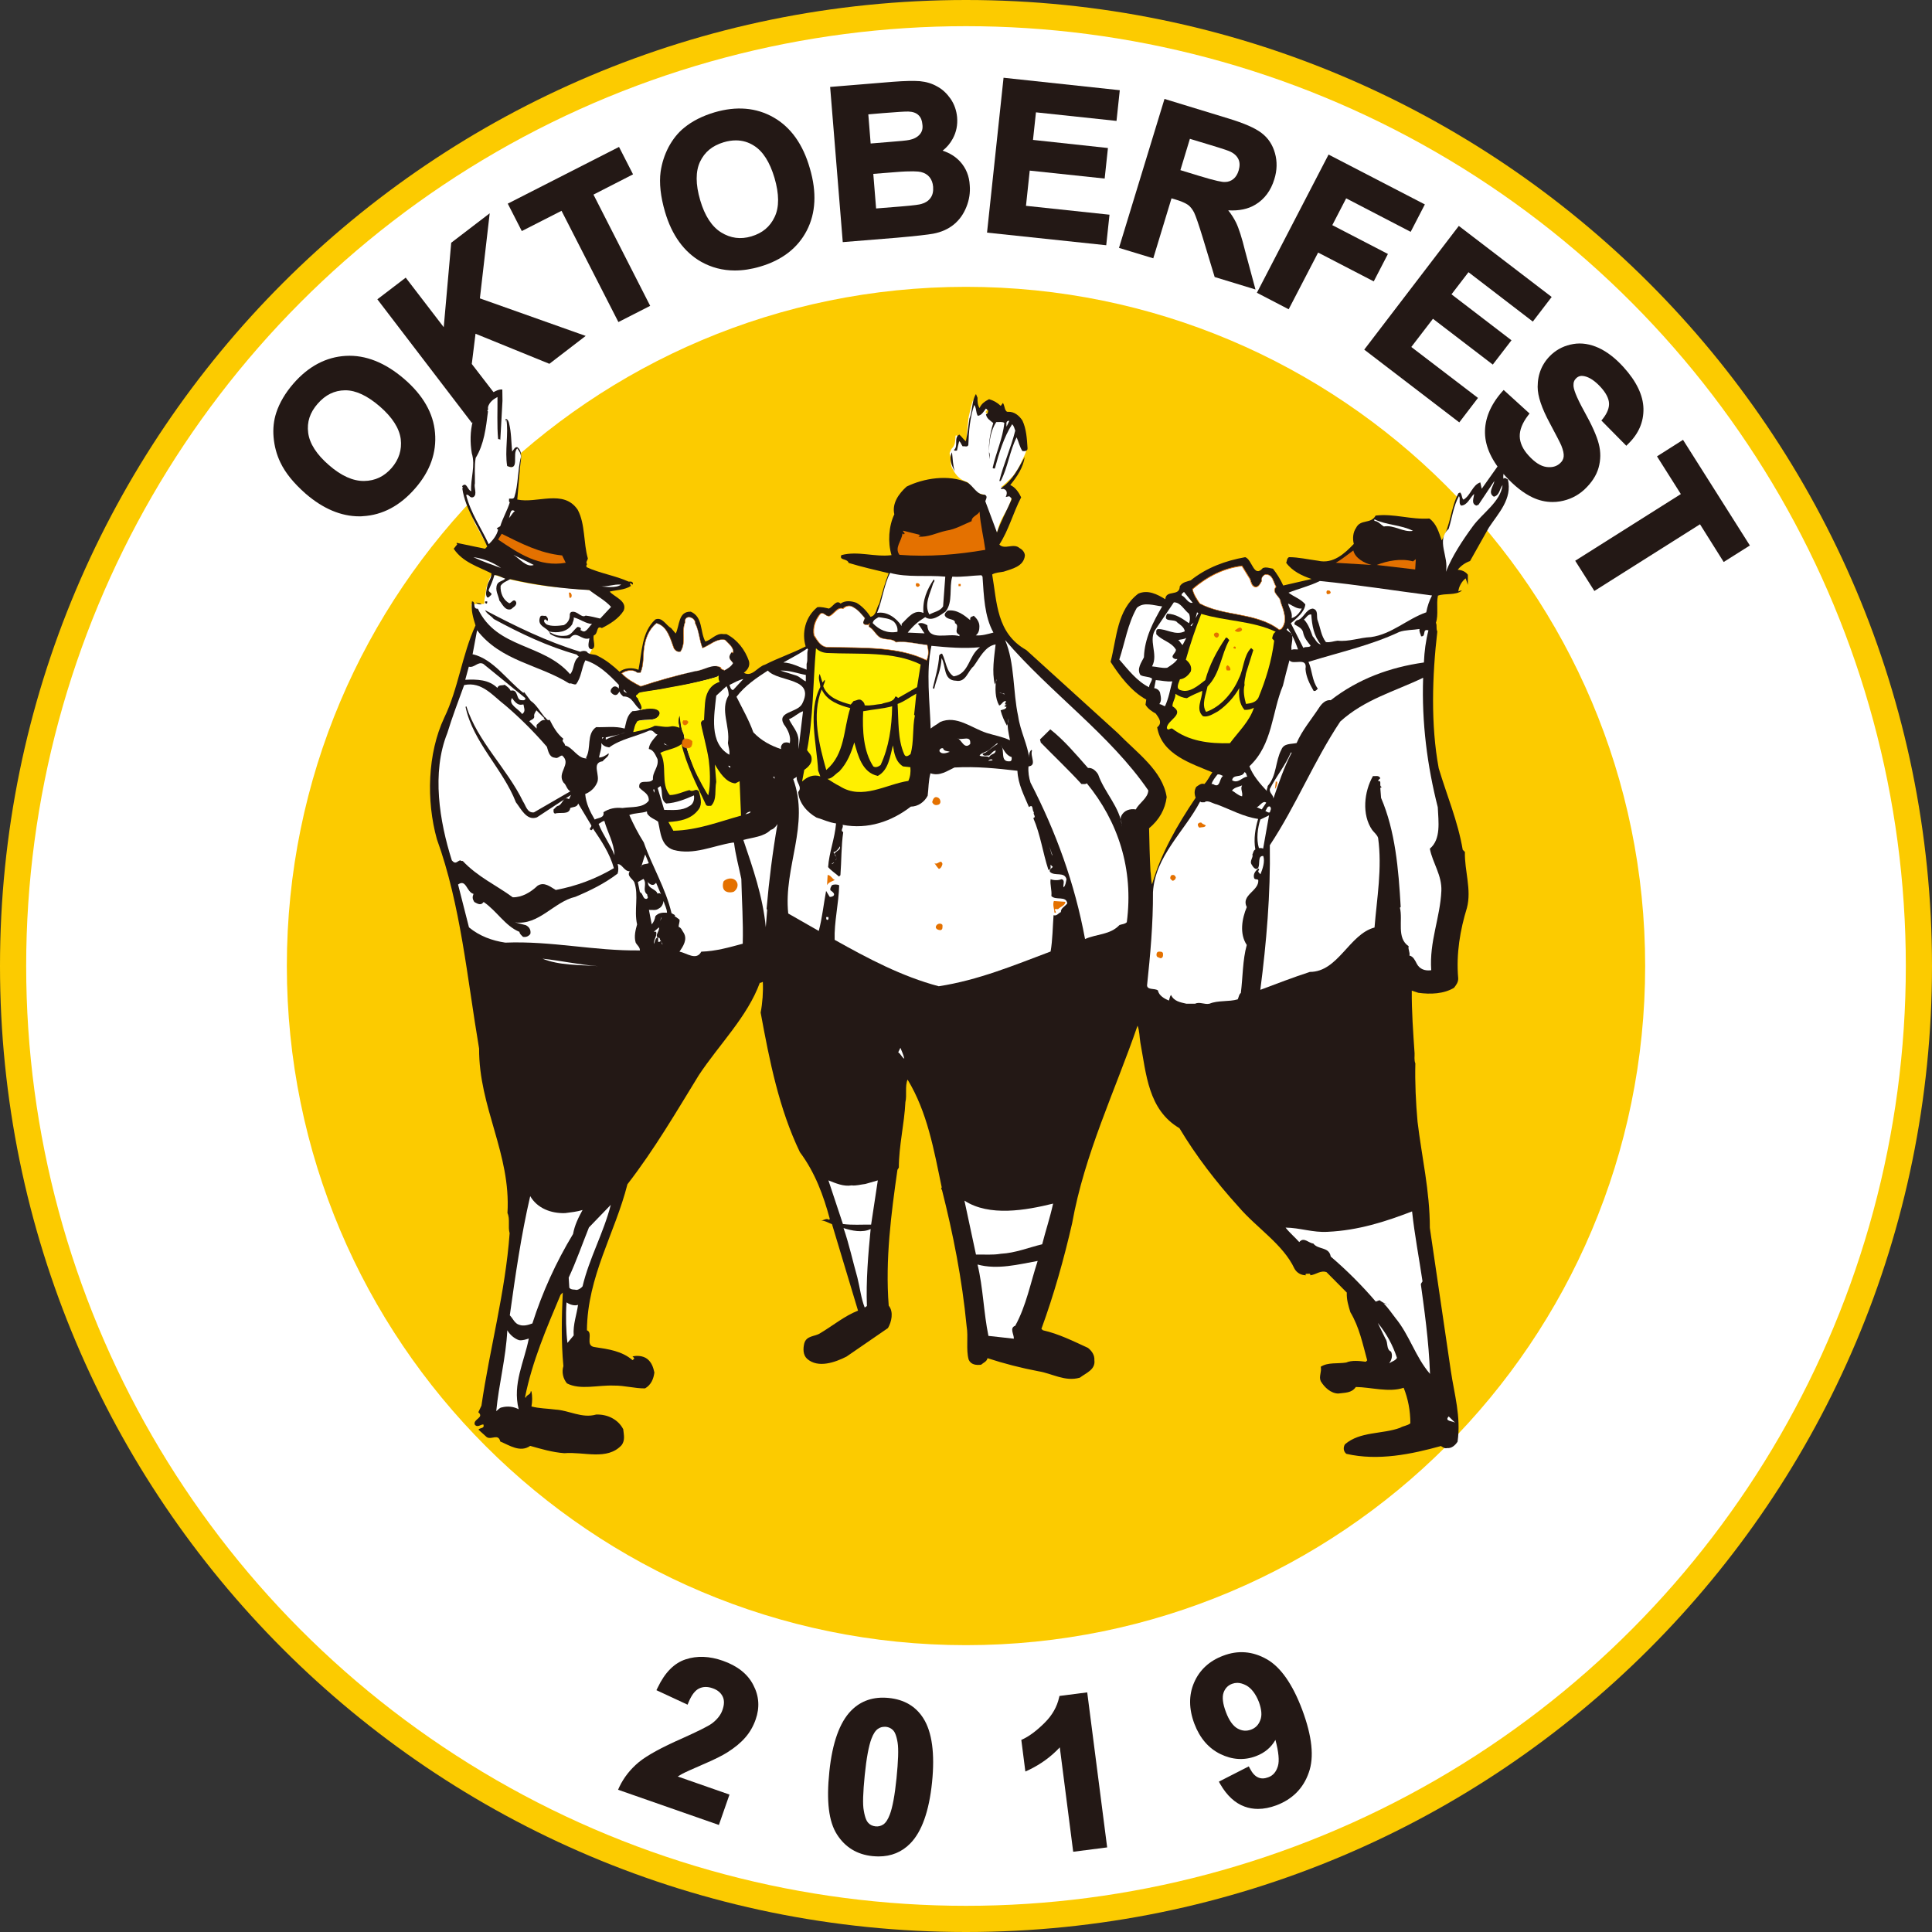
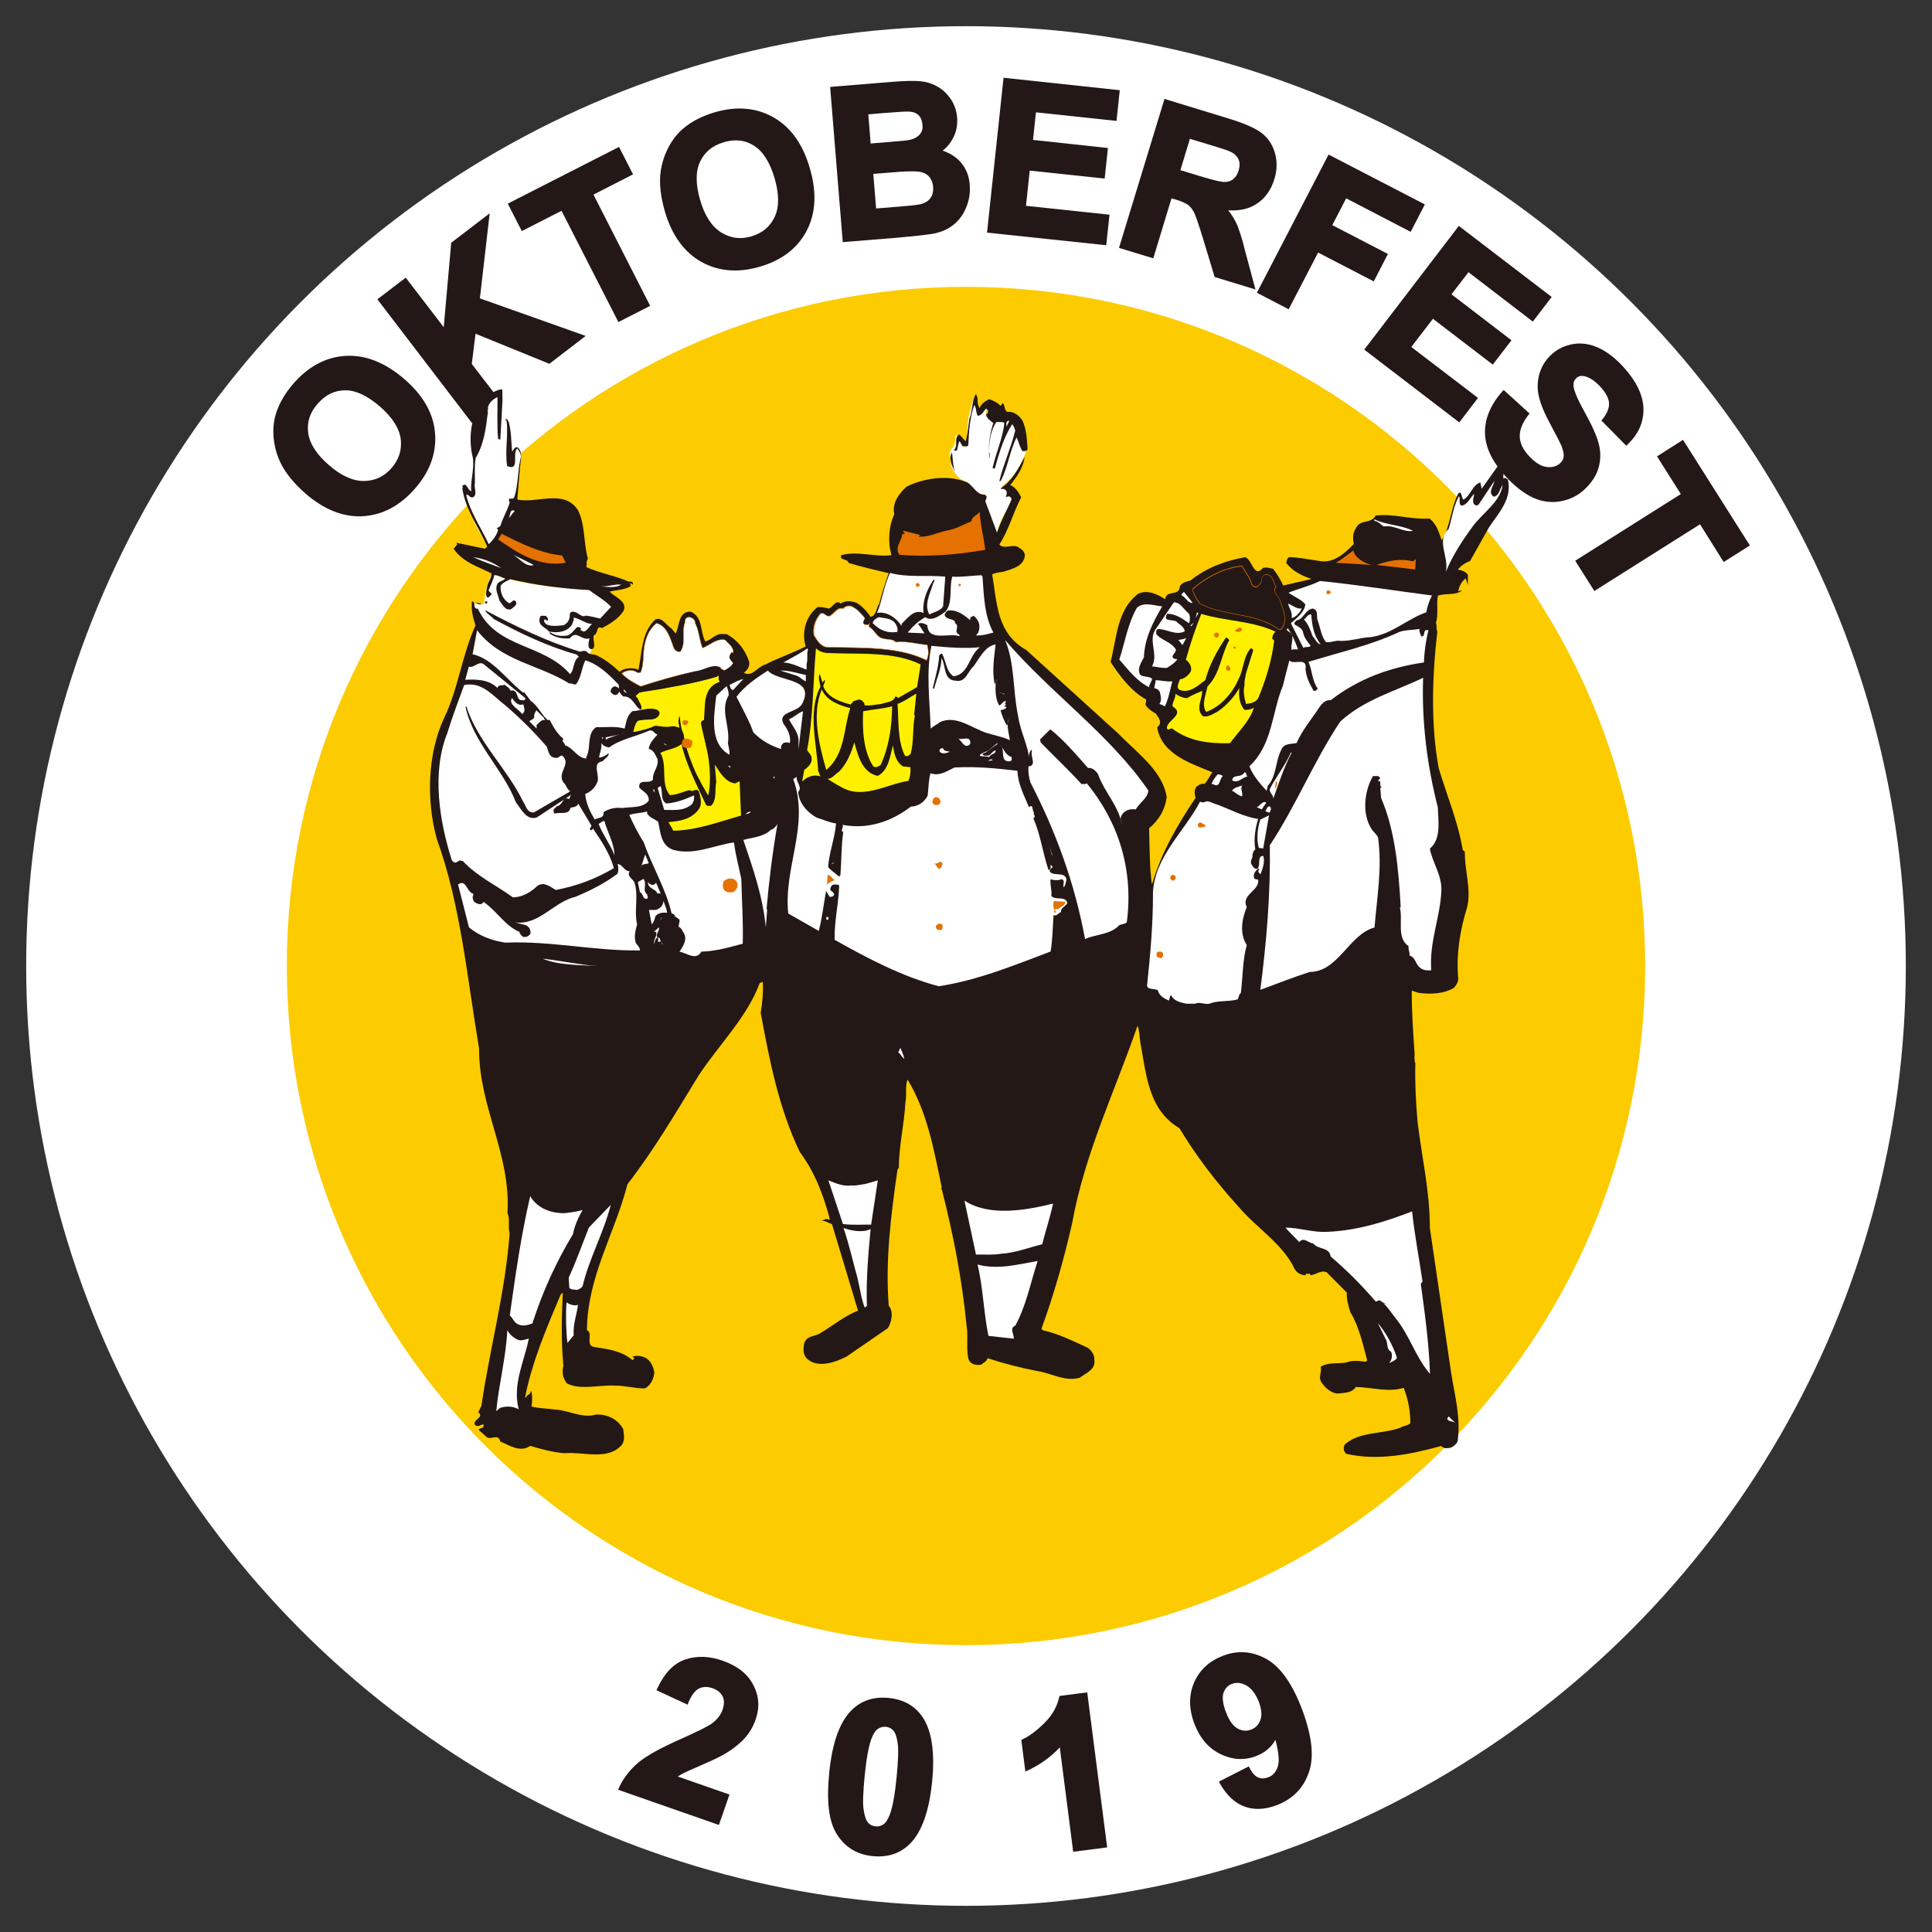
<svg xmlns="http://www.w3.org/2000/svg" version="1.1" id="レイヤー_1" x="0px" y="0px" width="124px" height="124px" viewBox="0 0 124 124" style="enable-background:new 0 0 124 124;" xml:space="preserve">
  <rect x="0" y="0" width="124" height="124" fill="#333333" stroke="none" />
  <style type="text/css">
	.st0{fill:#FCCB00;}
	.st1{fill:#FFFFFF;}
	.st2{fill:#231815;}
	.st3{fill:#E47100;}
	.st4{fill:#FFF000;}
	.st5{fill:none;stroke:#231815;stroke-width:3;}
</style>
  <g>
-     <path class="st0" d="M124,62c0,34.24-27.76,62-62,62S0,96.24,0,62S27.76,0,62,0S124,27.76,124,62z" />
    <ellipse class="st1" cx="62" cy="62" rx="60.32" ry="60.32" />
    <path class="st1" d="M33.55,75.88l0.99,1.17L33.55,75.88z" />
    <path class="st0" d="M105.59,62c0,24.07-19.52,43.59-43.59,43.59S18.41,86.07,18.41,62S37.93,18.41,62,18.41   S105.59,37.93,105.59,62z" />
    <g>
      <path class="st2" d="M83.58,109.74c-0.62-1.65-1.39-2.75-2.28-3.25c-0.9-0.51-1.84-0.59-2.8-0.22c-0.88,0.33-1.51,0.91-1.86,1.72    c-0.35,0.8-0.34,1.7,0.02,2.65c0.35,0.92,0.91,1.57,1.67,1.94c0.76,0.37,1.53,0.42,2.29,0.13c0.55-0.21,0.96-0.55,1.24-1.04    c0.21,0.78,0.26,1.35,0.16,1.68c-0.11,0.37-0.31,0.61-0.62,0.72c-0.24,0.09-0.45,0.1-0.65,0.01c-0.19-0.08-0.37-0.27-0.52-0.56    l-0.08-0.15l-1.92,0.98l0.09,0.16c0.42,0.73,0.95,1.22,1.56,1.44c0.27,0.1,0.56,0.15,0.86,0.15c0.38,0,0.77-0.08,1.18-0.23    c1.03-0.39,1.73-1.09,2.08-2.1C84.36,112.78,84.21,111.43,83.58,109.74z M80.89,110.4c-0.11,0.3-0.3,0.5-0.59,0.61    c-0.3,0.11-0.58,0.09-0.87-0.07c-0.29-0.16-0.55-0.52-0.75-1.06c-0.2-0.53-0.25-0.95-0.15-1.24c0.1-0.28,0.28-0.47,0.55-0.57    c0.11-0.04,0.22-0.06,0.33-0.06c0.19,0,0.38,0.06,0.59,0.17c0.33,0.19,0.6,0.55,0.8,1.06C80.97,109.71,81.01,110.1,80.89,110.4z" />
      <path class="st2" d="M68,108.85l-0.03,0.12c-0.13,0.57-0.43,1.11-0.91,1.59c-0.49,0.49-0.96,0.85-1.4,1.06l-0.11,0.05l0.26,2.03    l0.22-0.1c0.77-0.37,1.43-0.85,1.99-1.45l0.86,6.7l2.18-0.28l-1.28-9.95L68,108.85z" />
      <path class="st2" d="M57.05,108.98c-0.98-0.1-1.79,0.17-2.42,0.81c-0.74,0.75-1.21,2.07-1.4,3.91c-0.2,1.9-0.04,3.22,0.49,4.04    c0.52,0.82,1.29,1.29,2.28,1.39c0.13,0.01,0.26,0.02,0.39,0.02c0.81,0,1.49-0.28,2.03-0.83c0.74-0.75,1.21-2.07,1.4-3.92    c0.19-1.85,0-3.24-0.56-4.12C58.77,109.51,58.03,109.08,57.05,108.98z M55.5,113.94c0.11-1.1,0.26-1.89,0.43-2.34    c0.12-0.32,0.26-0.53,0.42-0.64c0.13-0.09,0.27-0.13,0.42-0.13c0.03,0,0.06,0,0.09,0l0,0c0.18,0.02,0.33,0.09,0.46,0.22    c0.09,0.09,0.21,0.3,0.29,0.79c0.07,0.42,0.04,1.19-0.07,2.29s-0.26,1.89-0.43,2.33c-0.12,0.32-0.26,0.53-0.42,0.64    c-0.16,0.1-0.32,0.14-0.5,0.12s-0.34-0.09-0.46-0.22c-0.09-0.09-0.21-0.3-0.29-0.79C55.36,115.82,55.39,115.05,55.5,113.94z" />
      <path class="st2" d="M46.39,106.59c-0.85-0.3-1.65-0.33-2.38-0.09c-0.74,0.24-1.34,0.85-1.8,1.82l-0.08,0.16l2,0.93l0.07-0.17    c0.19-0.46,0.42-0.75,0.67-0.87s0.53-0.13,0.85-0.02c0.33,0.11,0.54,0.29,0.66,0.53s0.11,0.53-0.01,0.87    c-0.11,0.32-0.34,0.61-0.67,0.86c-0.26,0.19-0.91,0.51-1.93,0.97c-1.3,0.57-2.23,1.08-2.77,1.52c-0.54,0.45-0.96,0.98-1.25,1.59    l-0.08,0.18l6.47,2.26l0.68-1.95l-3.32-1.16c0.08-0.05,0.16-0.1,0.25-0.15c0.2-0.11,0.66-0.32,1.38-0.63    c0.73-0.31,1.26-0.58,1.57-0.78c0.47-0.3,0.86-0.62,1.14-0.95c0.29-0.33,0.51-0.72,0.66-1.15c0.27-0.76,0.22-1.51-0.15-2.21    C47.99,107.44,47.33,106.92,46.39,106.59z" />
    </g>
    <g>
      <path class="st2" d="M25.94,24.32c-1.22-1.05-2.48-1.55-3.74-1.48c-1.27,0.07-2.4,0.67-3.36,1.77c-0.53,0.61-0.9,1.24-1.11,1.88    c-0.16,0.49-0.22,1.02-0.17,1.58s0.19,1.1,0.43,1.6c0.32,0.68,0.87,1.35,1.62,2.01c1.12,0.97,2.28,1.46,3.45,1.46    c0.08,0,0.16,0,0.23-0.01c1.26-0.07,2.39-0.67,3.36-1.79c0.96-1.1,1.38-2.3,1.27-3.56C27.82,26.53,27.15,25.36,25.94,24.32z     M25.14,30.03c-0.48,0.55-1.06,0.83-1.77,0.84c-0.71,0.01-1.47-0.33-2.25-1.01c-0.8-0.69-1.25-1.39-1.34-2.08s0.11-1.3,0.61-1.87    c0.5-0.57,1.07-0.85,1.75-0.86c0.01,0,0.02,0,0.03,0c0.67,0,1.41,0.35,2.2,1.03c0.81,0.7,1.26,1.41,1.35,2.1    C25.8,28.87,25.61,29.48,25.14,30.03z" />
      <polygon class="st2" points="31.43,13.69 28.96,15.58 28.48,21 26.04,17.82 24.22,19.21 30.29,27.15 32.12,25.75 30.28,23.36     30.52,21.42 35.26,23.35 37.59,21.56 30.8,19.15   " />
      <polygon class="st2" points="40.63,11.19 39.73,9.43 32.59,13.07 33.49,14.83 36.04,13.53 39.69,20.67 41.73,19.63 38.09,12.49       " />
      <path class="st2" d="M49.64,7.53c-1.11-0.63-2.38-0.73-3.78-0.32c-0.77,0.23-1.43,0.56-1.95,0.99c-0.4,0.32-0.73,0.74-1,1.24    c-0.26,0.5-0.43,1.03-0.51,1.58c-0.1,0.74,0,1.61,0.28,2.57c0.44,1.51,1.23,2.59,2.32,3.21c0.66,0.37,1.38,0.56,2.16,0.56    c0.52,0,1.06-0.08,1.63-0.25c1.4-0.41,2.41-1.19,2.99-2.31s0.65-2.46,0.2-3.99C51.54,9.26,50.75,8.16,49.64,7.53z M49.72,13.92    c-0.3,0.64-0.79,1.04-1.49,1.25s-1.34,0.12-1.94-0.25s-1.06-1.07-1.35-2.07c-0.3-1.02-0.3-1.85-0.01-2.47    c0.3-0.63,0.79-1.03,1.52-1.25c0.27-0.08,0.53-0.12,0.78-0.12c0.42,0,0.8,0.11,1.16,0.34c0.58,0.36,1.02,1.06,1.32,2.07    C50.01,12.45,50.02,13.29,49.72,13.92z" />
      <path class="st2" d="M61.63,10.38c-0.29-0.32-0.67-0.56-1.13-0.71c0.27-0.21,0.49-0.47,0.65-0.77c0.23-0.42,0.32-0.88,0.28-1.37    c-0.04-0.44-0.18-0.84-0.42-1.19C60.77,6,60.49,5.73,60.15,5.55c-0.33-0.19-0.7-0.3-1.11-0.34c-0.39-0.03-0.97-0.02-1.74,0.04    l-4.02,0.33l0.81,9.96l3.45-0.28c1.25-0.11,2.02-0.2,2.35-0.26c0.54-0.1,0.99-0.31,1.34-0.6s0.62-0.67,0.8-1.13    c0.18-0.45,0.25-0.92,0.21-1.38C62.21,11.3,62,10.79,61.63,10.38z M59.03,8.63c-0.15,0.17-0.37,0.29-0.66,0.35    c-0.17,0.04-0.64,0.08-1.39,0.14l-1.1,0.09l-0.15-1.87l0.94-0.08c0.9-0.07,1.45-0.11,1.64-0.1c0.28,0.01,0.5,0.09,0.64,0.23    c0.15,0.14,0.23,0.34,0.25,0.59C59.24,8.25,59.18,8.46,59.03,8.63z M57.44,11.05c1.07-0.09,1.5-0.05,1.67-0.01    c0.24,0.06,0.42,0.17,0.55,0.33s0.21,0.37,0.23,0.62c0.02,0.3-0.03,0.53-0.17,0.72c-0.14,0.19-0.33,0.31-0.58,0.38    c-0.12,0.04-0.44,0.09-1.29,0.16l-1.62,0.13l-0.18-2.22L57.44,11.05z" />
      <polygon class="st2" points="71.66,7.76 71.87,5.79 64.41,4.99 63.35,14.93 71,15.74 71.21,13.78 65.85,13.21 66.09,10.95     70.9,11.46 71.11,9.5 66.3,8.98 66.49,7.21   " />
      <path class="st2" d="M79.33,14.28c-0.13-0.26-0.29-0.52-0.5-0.78c0.69,0.04,1.28-0.08,1.75-0.37c0.58-0.35,0.99-0.9,1.21-1.63    c0.18-0.57,0.19-1.14,0.04-1.67c-0.15-0.54-0.44-0.98-0.87-1.3c-0.42-0.32-1.11-0.62-2.13-0.93l-4.09-1.25l-2.92,9.56l2.2,0.67    l1.17-3.85l0.21,0.06c0.41,0.12,0.69,0.25,0.85,0.36c0.15,0.11,0.28,0.28,0.39,0.49c0.11,0.23,0.3,0.78,0.56,1.63l0.76,2.51    l2.62,0.8l-0.66-2.45C79.71,15.27,79.51,14.65,79.33,14.28z M76.37,8.91l1.29,0.39c0.93,0.28,1.23,0.39,1.32,0.44    c0.25,0.12,0.42,0.29,0.51,0.49c0.09,0.2,0.09,0.43,0.01,0.71c-0.07,0.24-0.19,0.43-0.34,0.55c-0.15,0.12-0.33,0.19-0.54,0.19    c-0.16,0.01-0.57-0.06-1.65-0.39l-1.21-0.37L76.37,8.91z" />
      <polygon class="st2" points="89.08,16.3 85.51,14.45 86.4,12.73 90.54,14.88 91.45,13.12 85.27,9.92 80.67,18.79 82.71,19.85     84.6,16.21 88.17,18.06   " />
      <polygon class="st2" points="91.97,20.46 95.81,23.4 97.01,21.84 93.16,18.89 94.25,17.47 98.38,20.64 99.59,19.06 93.63,14.5     87.56,22.44 93.66,27.11 94.86,25.54 90.58,22.27   " />
      <path class="st2" d="M102.6,30.02c0.14-0.5,0.15-1.01,0.01-1.54c-0.13-0.51-0.44-1.2-0.92-2.06c-0.57-1.03-0.7-1.48-0.7-1.68    c-0.01-0.2,0.05-0.35,0.18-0.47c0.14-0.13,0.3-0.17,0.5-0.13c0.35,0.07,0.7,0.31,1.06,0.7c0.34,0.37,0.52,0.72,0.54,1.03    c0.02,0.3-0.11,0.64-0.39,1l-0.1,0.12l1.6,1.62l0.12-0.12c0.67-0.65,1-1.41,0.98-2.27c-0.02-0.85-0.45-1.75-1.29-2.67    c-0.51-0.56-1.04-0.97-1.58-1.22c-0.55-0.25-1.1-0.34-1.63-0.25c-0.54,0.09-1,0.31-1.39,0.66c-0.6,0.55-0.9,1.25-0.9,2.09    c0,0.6,0.26,1.37,0.79,2.35c0.39,0.73,0.64,1.21,0.73,1.42c0.12,0.3,0.17,0.53,0.15,0.71c-0.02,0.17-0.1,0.31-0.24,0.43    c-0.22,0.2-0.51,0.28-0.87,0.23c-0.37-0.05-0.75-0.3-1.14-0.73c-0.37-0.4-0.56-0.82-0.57-1.23s0.17-0.87,0.53-1.34l0.1-0.13    l-1.66-1.51l-0.12,0.13c-0.74,0.85-1.1,1.74-1.08,2.64s0.46,1.83,1.31,2.76c0.58,0.63,1.16,1.09,1.73,1.36    c0.42,0.2,0.85,0.3,1.29,0.3c0.16,0,0.33-0.01,0.49-0.04c0.59-0.1,1.11-0.35,1.55-0.75C102.15,30.99,102.46,30.52,102.6,30.02z" />
      <polygon class="st2" points="108.02,28.23 106.35,29.29 107.88,31.71 101.1,35.99 102.33,37.93 109.11,33.65 110.63,36.07     112.31,35.01   " />
    </g>
    <path class="st1" d="M62.14,30.98c-0.17-0.14-0.61-0.08-1.04-0.96c-0.1-0.22-0.07-0.41-0.09-0.65c-0.01-0.12-0.1-0.24-0.04-0.35   c0.09-0.19,0.06-0.17,0.17-0.29c0.18-0.2,0.17-0.49,0.19-0.77c0.02-0.01,0.04-0.01,0.06-0.02c0.11,0.14,0.46,0.63,0.62,0.48   c0.05-0.04,0.03-0.47,0.04-0.55c0.05-0.36,0.08-0.89,0.12-1.1c0.14-0.63,0.18-0.8,0.29-1.12c0.08,0.3,0.15,0.53,0.29,0.77   c0.12-0.08,0.38-0.58,0.61-0.3c0.11,0.14-0.08,0.26-0.11,0.33c0.19,0.2,0.43,0.48,0.85,0.42c0.18-0.03,0.4-0.13,0.58-0.09   c0.29,0.06,0.45,0.52,0.59,0.74c0.16,0.25-0.33,0.21-0.05,0.33c1.18,0.5,0.55,1.28,0.25,1.98c-0.08,0.18-0.12,0.23-0.25,0.43   c-0.07,0.11-0.18,0.28-0.28,0.37c-0.16,0.15-0.48,0.51-0.69,0.62c0.26-0.01,0.23,0.2,0.45,0.25c0.5,0.11,0.04,1.05-0.23,1.49   c-0.27,0.44-0.4,0.83-0.51,1.31c-0.16-0.32-0.22-0.57-0.37-0.92c-0.22-0.51-0.21-0.72-0.37-0.99c-0.23-0.39,0.24-0.57-0.1-0.65   c-0.29-0.07-0.35-0.07-0.51-0.23C62.47,31.36,62.35,31.25,62.14,30.98" />
    <path class="st1" d="M31.35,35.13c-0.16-0.27-0.27-0.49-0.39-0.67c-0.08-0.13-0.2-0.38-0.28-0.51c-0.07-0.11-0.21-0.36-0.26-0.5   c-0.13-0.4-0.24-0.55-0.45-1.07c-0.06-0.15-0.09-0.19-0.14-0.39c-0.02-0.08-0.02-0.24,0.01-0.33c0.26,0.19,0.57,0.44,0.55,0.18   c-0.05-0.72,0.02-1.39-0.01-2.05c-0.01-0.24,0.12-0.48,0.22-0.7c0.04-0.08,0.14-0.24,0.17-0.32c0.06-0.15,0.08-0.24,0.11-0.37   c0.21-0.77,0.34-1.37,0.35-1.99c0-0.15,0.06-0.38,0.08-0.52c0.05-0.28,0.49-0.48,0.68-0.58c0,0.52-0.05,0.99-0.05,1.41   c0,0.36,0.02,0.73,0.02,0.83c0.01,0.28-0.01,0.28,0.05,0.56c0.02,0.11,0.34-0.37,0.39-0.86c0.02-0.16,0.06-0.6,0.19-0.12   c0.06,0.22-0.02,0.81,0.02,0.51c0.01-0.1,0.02-0.21,0.04-0.31c0.02,0.22-0.03,0.57-0.04,0.8c-0.01,0.29-0.09,0.47-0.08,0.76   c0.01,0.34-0.09,0.8,0.13,1.04c0.08,0.09,0.29,0.06,0.34-0.1c0.04-0.35-0.02-0.8,0.17-1.08c0.07-0.1,0.35,0.46,0.26,0.68   c-0.05,0.47-0.08,0.71-0.16,1.26c-0.06,0.45-0.04,1.02-0.25,1.38c-0.09,0.17-0.27-0.01-0.3,0.07c-0.02,0.05,0.08,0.14,0.04,0.26   c-0.15,0.39-0.12,0.42-0.27,0.69c-0.18,0.33-0.26,0.56-0.4,0.88c-0.12,0.27-0.21,0.55-0.36,0.75   C31.6,34.91,31.54,34.98,31.35,35.13" />
    <path class="st1" d="M31.08,38.76c0-0.45,0.07-0.4,0.11-0.85c0.02-0.19,0.08-0.4,0.16-0.58c0.06-0.14,0.1-0.28,0.19-0.42   c0.19-0.05,0.29,0.02,0.44,0.07c0.31,0.09,0.36,0.12,0.55,0.17c0.25,0.06,0.69,0.15,0.92,0.2c0.32,0.06,0.58,0.12,0.87,0.16   c1.01,0.15,1.1,0.16,1.88,0.21c0.36,0.03,0.69,0.08,1.06,0.11c0.2,0.02,0.49-0.01,0.66,0.09c0.29,0.17,0.32,0.25,0.51,0.36   s0.41,0.24,0.66,0.4c0.29,0.18,0.28,0.41,0.1,0.7c-0.11,0.17-0.31,0.37-0.49,0.54c-0.12,0.12-0.41,0.32-0.52,0.46   c-0.13,0.16-0.21,0.43-0.22,0.62c-0.01,0.26,0.13,0.47,0.02,0.7c-0.15,0.35-0.36,0.56-0.67,0.46c-0.21-0.07-0.28,1.17-0.72,1.38   c-0.17,0.08-0.6-0.8-1.93-1.33c-0.7-0.28-0.58-0.24-1.21-0.5c-0.43-0.18-0.58-0.28-1.01-0.47c-0.29-0.13-0.56-0.35-0.91-0.55   c-0.1-0.05-0.17-0.14-0.33-0.28c-0.11-0.09-0.73-1.06-0.88-1.19c-0.03-0.01-0.06-0.44-0.09-0.44" />
    <path class="st2" d="M32.25,25.72c-0.05,0.83-0.09,1.74-0.14,2.51c-0.03-0.05-0.09-0.04-0.14-0.05c-0.08-0.87-0.03-1.86-0.04-2.7   c-0.27,0.14-0.53,0.34-0.61,0.65c-0.01,0.08,0.04,0.18-0.05,0.23l0.05,0.05c-0.13,1.05-0.25,2.1-0.79,2.98   c-0.09,0.52-0.04,1.14-0.05,1.63c-0.08,0.26,0.17,0.71-0.09,0.88c-0.25,0.12-0.3-0.23-0.47-0.13c0.28,1.14,0.96,2.11,1.45,3.16   c0.27-0.27,0.51-0.56,0.6-0.93l-0.09-0.09l0.23-0.14c0.16-0.53,0.45-1,0.61-1.53c-0.09-0.05-0.03-0.15-0.05-0.23   c0.12-0.03,0.27,0.05,0.34-0.1c0.26-0.79,0.21-1.74,0.42-2.57c0.02-0.22-0.11-0.39-0.23-0.56c-0.36,0.32,0.2,1.49-0.65,1.13   c-0.16-1,0.1-2.06-0.05-2.99c-0.04,0.14-0.1,0.26-0.09,0.43c-0.01-0.17,0.08-0.3,0.04-0.47c0.13,0,0.21,0.19,0.23,0.32   c0.14,0.56,0.13,1.18,0.19,1.78c0.1-0.1,0.16-0.3,0.33-0.28c0.39,0.28,0.21,0.87,0.18,1.26l-0.18,2.1   c1.26,0.28,2.97-0.69,3.88,0.66c0.49,0.92,0.36,2.11,0.65,3.12c-0.01,0.12-0.17,0.25-0.04,0.38c-0.09,0.03-0.04,0.12-0.05,0.18   c0.87,0.4,1.84,0.54,2.71,0.93c0.1,0,0.22-0.03,0.27,0.09v0.09c-0.07,0.02-0.09-0.05-0.13-0.09c-0.12,0.05,0,0.12,0,0.19   c-0.4,0.26-0.91,0.25-1.36,0.36c0.29,0.34,1.15,0.6,0.9,1.22c-0.32,0.52-0.9,0.87-1.4,1.12c-0.39-0.2-0.21,0.37-0.52,0.47   c-0.09,0.31,0.2,0.79-0.14,0.89c-0.33-0.04-0.16-0.49-0.14-0.7c-0.52,0.17-0.83-0.57-1.26,0c-0.48,0.04-0.89-0.05-1.26-0.28   c-0.1-0.43-0.88-0.44-0.65-1.08c0.06-0.17,0.24-0.05,0.36-0.09c0.12,0.09,0.17,0.19,0.14,0.32c-0.09,0.03-0.14-0.18-0.23-0.04   c-0.04,0.13,0.06,0.19,0.14,0.27c0.31,0.15,0.78,0.1,1.12,0.05c0.23-0.12,0.38-0.35,0.38-0.61c-0.01-0.09,0.01-0.18,0.09-0.23   c0.4-0.12,0.64,0.42,0.93,0.23c0.32,0.04,0.64,0.12,0.93,0.19l0.7-0.75c-0.39-0.43-0.93-0.71-1.4-1.08   c-1.75-0.09-3.45-0.32-5.08-0.7c-0.21,0.14-0.44,0.18-0.61,0.43c-0.03,0.46,0.17,0.91,0.56,1.12c0.14-0.03,0.29-0.34,0.43-0.09   c0.09,0.23-0.21,0.36-0.32,0.47c-0.39,0.12-0.57-0.35-0.75-0.56c-0.06-0.34-0.3-0.66-0.14-1.04c0.1-0.2,0.36-0.2,0.52-0.36   c-0.23-0.08-0.44-0.23-0.7-0.23c-0.09,0.34-0.23,0.65-0.37,0.97c0.03,0.18,0.34,0.19,0.09,0.37c-0.05,0.05-0.09,0.12-0.18,0.09   c-0.14-0.17-0.04-0.48,0-0.7c0.04-0.3,0.29-0.52,0.27-0.84c-0.84-0.43-1.84-0.71-2.42-1.58l0.23-0.29   c-0.03-0.03-0.06-0.04-0.04-0.09l1.82,0.38l0.14-0.14c-0.53-1.25-1.4-2.35-1.6-3.74l0.05-0.04c-0.03-0.03-0.07-0.05-0.05-0.11   c0.29-0.28,0.32,0.25,0.57,0.34c-0.05-0.84,0.29-1.63,0.04-2.44c-0.23-1.39,0.04-2.84,1.08-3.77c0.3-0.12,0.6-0.36,0.88-0.32   L32.25,25.72z" />
    <path class="st2" d="M62.74,25.53c-0.01,0.25,0.01,0.47,0.13,0.66c0.13-0.3,0.35-0.43,0.61-0.57c0.28,0.08,0.53,0.22,0.75,0.43   l0.14-0.19c0.13,0.18,0.1,0.62,0.36,0.57c0.37-0.01,0.69,0.25,0.89,0.56c0.25,0.53,0.29,1.15,0.33,1.78   c0.01,0.18-0.18,0.2-0.33,0.18c-0.18-0.27-0.24-0.6-0.37-0.88c-0.45,0.88-0.56,1.92-1.02,2.8h-0.09c0.27-1.1,0.75-2.13,1.02-3.23   c-0.05-0.14-0.08-0.3-0.2-0.41c-0.53,0.83-0.84,1.85-1.11,2.84c-0.05,0-0.1,0.01-0.14-0.04c0.21-0.98,0.65-1.87,0.75-2.89   c-0.14-0.09-0.34-0.04-0.52-0.05c-0.36,0.56-0.45,1.22-0.47,1.92c0.09,0.12,0.04,0.31,0.05,0.47c-0.13-0.82,0.01-1.62,0.23-2.33   c-0.21-0.17-0.43-0.29-0.47-0.57c0.12,0,0.14-0.13,0.14-0.23l-0.14-0.13c-0.14,0.18-0.26,0.43-0.52,0.47   c-0.14-0.21-0.08-0.51-0.23-0.7c-0.27,0.79-0.35,1.66-0.38,2.57c-0.06,0.17-0.25,0.05-0.36,0.09c-0.09-0.1-0.12-0.27-0.23-0.33   c-0.05,0.19-0.1,0.4-0.14,0.6c-0.06-0.01-0.16,0.04-0.19-0.04c0.3-0.26-0.04-0.77,0.34-0.99c0.16,0.13,0.27,0.32,0.42,0.43   c0.1-0.48,0.17-0.96,0.23-1.45c0.21-0.49,0.14-1.15,0.42-1.58L62.74,25.53z" />
    <path class="st1" d="M64.6,27.39c0.01-0.13-0.07-0.35,0.13-0.38h0.05L64.6,27.39z" />
    <path class="st2" d="M61.28,30.25c-0.19-0.35-0.4-0.82-0.18-1.22C61.15,29.39,61.15,29.87,61.28,30.25z" />
    <path class="st2" d="M64.84,31.13c0.33,0.14,0.56,0.49,0.7,0.79c-0.52,1-0.79,2.09-1.4,3.03c0.34,0.36,0.92-0.12,1.3,0.23   c0.18,0.09,0.33,0.27,0.34,0.47c-0.07,0.71-0.83,0.86-1.36,1.04c-0.25,0.05-0.52,0.05-0.74,0.18c0.31,1.79,0.27,3.77,2.19,4.85   l5.87,5.33c1.22,1.26,2.88,2.41,3.14,4.11c-0.1,0.78-0.47,1.45-1.13,2c0.02,0.92,0.04,1.83,0.09,2.76c0.04,0.22,0.03,0.57,0.1,0.84   c0.58-2,1.62-3.81,2.8-5.56c-0.09-0.25-0.1-0.47,0.04-0.7c0.16-0.1,0.3-0.25,0.52-0.18c0.22-0.23,0.34-0.51,0.51-0.75   c-1.35-0.57-3.25-1.14-3.54-2.89c0.37-0.29,0.1-0.61-0.09-0.88c-0.25-0.14-0.51-0.31-0.66-0.57l0.05-0.33   c-0.96-0.52-1.72-1.53-2.29-2.42c0.4-1.54,0.4-3.33,1.78-4.38c0.62-0.27,1.23,0.05,1.73,0.36c0.05-0.64,0.92-0.14,0.93-0.83   c0.18-0.28,0.46-0.3,0.7-0.38c1.04-0.83,2.23-1.26,3.5-1.49c0.45,0.15,0.55,1.37,1.13,0.7c0.23-0.09,0.43,0.01,0.65,0.04   c0.25,0.31,0.49,0.7,0.66,1.08l1.82-0.42c-0.61-0.2-1.25-0.51-1.63-1.04c0.06-0.12,0.03-0.28,0.18-0.36c0.6,0,1.25,0.15,1.87,0.23   c0.96,0.22,1.69-0.45,2.29-1.08c-0.09-0.35-0.05-0.75,0.14-1.02c0.29-0.6,0.96-0.23,1.26-0.8c1.18-0.14,2.24,0.27,3.45,0.19   c0.47,0.34,0.61,0.9,0.79,1.4c0.58-0.92,0.57-2.09,1.08-3.03c0.05,0.01,0.06-0.03,0.09-0.05c0.16,0.13,0.09,0.35,0.23,0.47   c0.48-0.29,0.56-0.93,1.08-1.11l0.09,0.41l1.22-1.72c0.15-0.01,0.39-0.01,0.37,0.18c-0.06,0.3-0.27,0.6-0.19,0.9   c0.1-0.13,0.19,0.02,0.28,0.04c0.29,1.26-0.6,2.15-1.22,3.09l-1.21,2.15c-0.3,0.1-0.6,0.31-0.79,0.56   c0.25,0.01,0.51,0.12,0.65,0.32v0.65l-0.14-0.42c-0.26,0.19-0.45,0.56-0.47,0.84c0.08-0.03,0.14-0.07,0.23-0.05   c-0.43,0.32-1.05,0.15-1.54,0.32c-0.12,0.54,0.05,1.22-0.13,1.74c0.09,0.21-0.01,0.34,0.09,0.56c-0.33,2.84-0.43,5.99,0.09,8.78   c0.52,1.74,1.23,3.4,1.54,5.23l0.14,0.14c-0.03,1.22,0.44,2.41,0.13,3.59c-0.43,1.4-0.7,2.93-0.56,4.52   c0.01,0.25-0.13,0.43-0.27,0.61c-0.65,0.39-1.5,0.43-2.29,0.32c-0.14-0.05-0.27-0.09-0.42-0.14c-0.01,1.31,0.09,2.7,0.18,4.02   c0.01,0.16-0.04,0.46,0.05,0.65c-0.03,1.22,0.03,2.52,0.14,3.74c0.27,2.27,0.79,4.43,0.79,6.82L93.12,88   c0.22,1.48,0.66,2.92,0.43,4.53c-0.14,0.22-0.38,0.44-0.66,0.41c-0.18,0.05-0.28-0.06-0.41-0.13c-1.88,0.52-4.02,0.97-6.07,0.5   c-0.19-0.16-0.21-0.4-0.09-0.61c0.97-0.84,2.39-0.64,3.54-1.06c0.21-0.13,0.47-0.13,0.66-0.29c0-0.82-0.15-1.58-0.43-2.28   c-0.93,0.32-2.11-0.04-3.07-0.05c-0.27,0.4-0.71,0.36-1.13,0.42c-0.47-0.01-0.88-0.39-1.12-0.79c-0.14-0.31,0.07-0.58,0-0.93   c0.46-0.3,1.09-0.18,1.63-0.27c0.36-0.16,0.87-0.1,1.26-0.05l0.09-0.09c-0.29-1.06-0.51-2.14-1.08-3.09   c-0.12-0.4-0.25-0.79-0.23-1.26l-1.3-1.31c-0.38-0.14-0.67,0.16-1.04,0.2c0.02-0.05-0.04-0.12-0.09-0.1   c-0.08,0.02-0.18-0.03-0.23,0.05l0.05,0.05c-0.31,0-0.59-0.14-0.75-0.43c-0.73-1.56-2.44-2.62-3.59-3.97   c-1.45-1.6-2.73-3.27-3.79-5.04c-2.01-1.18-2.13-3.48-2.51-5.5c-0.06-0.36-0.05-0.75-0.18-1.08c-1.45,4.21-3.4,8.22-4.2,12.69   c-0.53,2.31-1.17,4.58-1.97,6.77l0.1,0.09c1.02,0.23,1.95,0.7,2.89,1.13c0.26,0.21,0.43,0.47,0.41,0.79   c0.08,0.61-0.54,0.82-0.93,1.12c-0.95,0.28-1.78-0.27-2.66-0.41c-1.11-0.21-2.2-0.49-3.27-0.84c-0.04,0.22-0.27,0.29-0.41,0.42   c-0.32,0.04-0.66,0-0.8-0.33c-0.18-0.65-0.01-1.45-0.13-2.14c-0.29-3.03-0.87-5.94-1.59-8.78H60.4l0.04-0.14   c-0.5-2.4-0.92-4.82-2.19-6.91c-0.18,0.43-0.03,1-0.14,1.45c-0.07,1.42-0.42,2.8-0.42,4.2l-0.09,0.14   c-0.4,2.81-0.79,5.76-0.56,8.72c0.33,0.4,0.18,1.05-0.05,1.44c-0.88,0.61-1.78,1.22-2.66,1.83c-0.71,0.36-1.82,0.77-2.53,0.14   c-0.27-0.25-0.26-0.66-0.18-0.99c0.14-0.51,0.69-0.43,1.02-0.65c0.81-0.48,1.56-1.11,2.43-1.45l-1.67-5.55   c-0.23-0.08-0.44-0.23-0.7-0.23c0.17-0.01,0.34-0.18,0.51-0.05l0.05-0.05c-0.41-1.52-0.95-2.99-1.92-4.29   c-1.34-2.78-1.95-5.86-2.52-8.96c0.12-0.62,0.17-1.34,0.14-1.96c-0.08-0.01-0.1,0.08-0.19,0.04c-0.8,2.19-2.61,3.96-3.92,5.94   c-1.45,2.36-2.84,4.75-4.58,7c-0.8,3.15-2.57,5.91-2.6,9.37c0.44,0.17-0.16,1,0.5,1.08c0.87,0.13,1.75,0.25,2.43,0.84   c0.04-0.05,0.12-0.08,0.1-0.14c-0.05-0.03-0.08-0.12-0.14-0.09c0.32-0.09,0.71-0.05,0.97,0.14c0.3,0.23,0.4,0.56,0.47,0.88   c-0.05,0.4-0.21,0.8-0.6,1.02c-0.65,0.01-1.31-0.19-2.01-0.18c-1.01-0.04-2.15,0.3-3-0.14c-0.25-0.3-0.35-0.72-0.23-1.11   c-0.15-1.58-0.11-3.18-0.04-4.72l-0.14,0.14c-0.9,2.14-1.82,4.27-2.28,6.57l0.04,0.05c0.04-0.21,0.34-0.2,0.32-0.42h0.05   c0.06,0.3,0.06,0.67,0,0.97c0.48,0.13,1.02,0.13,1.54,0.2c0.88,0.05,1.7,0.58,2.61,0.32c0.71-0.03,1.41,0.3,1.74,0.94   c0.04,0.37,0.13,0.7-0.1,1.02c-0.93,1.01-2.43,0.41-3.68,0.52c-0.78-0.06-1.48-0.27-2.19-0.47c-0.64,0.45-1.34-0.04-1.92-0.28   c-0.13-0.55-0.58-0.07-0.88-0.29l-0.52-0.47c0.09-0.14,0.4-0.05,0.32-0.33c-0.14-0.04-0.39,0.24-0.56,0   c-0.12-0.35,0.64-0.44,0.23-0.79l0.2-0.42c0.54-3.72,1.53-7.25,1.81-11.07c-0.12-0.4,0.04-0.92-0.14-1.29   c0.23-3.81-1.84-6.78-1.82-10.56c-0.77-4.54-1.18-9.22-2.71-13.44c-0.69-2.48-0.6-5.51,0.47-7.79c0.91-1.88,1.14-4.03,2.01-5.93   c-0.15-0.48-0.3-0.97-0.23-1.54c0.29,0.01,0,0.49,0.38,0.47c1.23,2.59,4.19,2.2,5.92,4.2c0.29-0.29,0.16-0.83,0.56-1.12l-0.14-0.14   c-1.87-0.52-3.62-1.36-5.32-2.28c-0.18-0.22-0.44-0.32-0.56-0.57c1.97,1.04,3.97,2.02,6.11,2.67c0.12-0.06,0.31-0.08,0.43,0   c0.13,0.23,0.49,0.12,0.7,0.27c0.51,0.25,0.96,0.61,1.4,1.02c0.27-0.25,0.83-0.3,1.21-0.13c0.23-1.13,0.19-2.41,1.08-3.23   c0.44-0.19,0.69,0.38,1.02,0.56l0.29,0.34c0.26-0.51,0.15-1.43,0.97-1.4c0.79,0.35,0.58,1.28,0.93,1.91   c0.41-0.1,0.69-0.56,1.17-0.47h0.19c0.7,0.36,1.19,1.01,1.44,1.73c0.08,0.32-0.08,0.56-0.33,0.75c0.53,0.31,0.88-0.39,1.36-0.52   c0.84-0.43,1.75-0.73,2.61-1.17c-0.26-0.87-0.03-1.89,0.75-2.52c0.27-0.03,0.51,0.04,0.74,0.09c0.25-0.1,0.47-0.6,0.75-0.32   c0.31-0.22,0.69-0.17,1.02-0.05c0.34,0.19,0.69,0.56,0.9,0.9c0.39-0.08,0.36-0.56,0.56-0.84c0.18-0.66,0.36-1.32,0.61-1.96   c-0.87-0.21-1.72-0.4-2.57-0.66c-0.1-0.31-0.62-0.14-0.47-0.5c1.06-0.29,2.14,0.14,3.22,0c-0.25-0.83-0.18-1.87,0.18-2.62   c-0.16-0.7,0.28-1.32,0.79-1.78c1.1-0.54,2.68-0.79,3.88-0.27c0.4,0.21,0.62,0.82,1.13,0.79c0.22,0.1,0.08,0.28,0.04,0.42   l0.75,2.01c0.25-0.73,0.62-1.4,0.93-2.1c0.05-0.12-0.09-0.16-0.14-0.23l-0.23,0.05c0.09-0.19,0.13-0.44-0.14-0.52   c-0.05-0.01-0.16,0.04-0.18-0.04c0.76-0.49,1.14-1.3,1.54-2.01C65.67,30,65.29,30.58,64.84,31.13z" />
    <path class="st1" d="M95.88,31.88c0.37-0.09,0.36-0.5,0.56-0.75c-0.14,1.09-1.28,1.78-1.92,2.66c-0.67,0.92-1.3,1.87-1.72,2.91   c0.21-0.99-0.65-1.99,0.18-2.76c0.22-0.7,0.3-1.45,0.66-2.1c0.12,0.17-0.05,0.47,0.14,0.61c0.4-0.02,0.56-0.49,0.83-0.75   c-0.01,0.27-0.21,0.61,0.14,0.75l0.14-0.05l1.02-1.53C95.88,31.18,95.45,31.62,95.88,31.88z" />
    <path class="st1" d="M33.04,32.81c-0.18,0.13-0.23,0.32-0.41,0.47C32.76,33.25,32.69,32.55,33.04,32.81z" />
    <path class="st3" d="M63.24,35.29c-1.75,0.3-3.62,0.47-5.51,0.32c-0.34-0.46,0.15-0.9,0.19-1.36c0.04-0.01,0.07,0.02,0.09,0.05   c0.14-0.09-0.07-0.14-0.05-0.24l1.17,0.29c-0.08-0.04-0.13,0.04-0.18,0.09c0.61,0.06,1.18-0.25,1.78-0.38   c0.6-0.09,1.09-0.39,1.63-0.61c0-0.31,0.36-0.35,0.51-0.61C62.93,33.7,63.13,34.47,63.24,35.29z" />
    <path class="st1" d="M90.69,34.07c-0.61,0.12-1.22-0.4-1.87-0.28c-0.21-0.12-0.36-0.34-0.61-0.36v-0.1   C88.98,33.71,89.92,33.68,90.69,34.07z" />
    <path class="st3" d="M36.08,35.65l0.23,0.47c-1.71,0.3-3.05-0.62-4.34-1.49l0.23-0.37C33.43,34.87,34.65,35.51,36.08,35.65z" />
    <path class="st3" d="M88.03,36.26l-2.3-0.14c0.36-0.19,0.75-0.52,1.13-0.79C86.97,35.82,87.57,36.15,88.03,36.26z" />
    <path class="st1" d="M34.26,36.26c-0.47,0.18-0.89-0.39-1.31-0.65L34.26,36.26z" />
    <path class="st1" d="M32.16,36.46c-0.6-0.23-1.21-0.43-1.78-0.7C31.03,35.85,31.63,36.08,32.16,36.46z" />
    <path class="st3" d="M88.36,36.26c0.7-0.27,1.55-0.44,2.33-0.23l0.18-0.14l-0.04,0.66L88.36,36.26z" />
    <g>
-       <path class="st1" d="M80.24,37.16c0.07,0.18,0.11,0.48,0.36,0.51c0.21-0.01,0.29-0.23,0.38-0.38c-0.05-0.19,0.08-0.35,0.23-0.42    c0.5-0.04,0.52,0.51,0.7,0.79c-0.34,0.39,0.29,0.61,0.29,0.98c0.18,0.51,0.49,1.23,0.04,1.73l-0.13,0.05    c-1.47-1.13-3.51-0.84-5.1-1.68c-0.21-0.3-0.4-0.58-0.47-0.93c0.91-0.78,1.97-1.35,3.18-1.49L80.24,37.16z" />
      <path class="st3" d="M82.1,40.44L82.1,40.44c-0.82-0.63-1.83-0.82-2.8-1.01c-0.78-0.15-1.59-0.3-2.3-0.68h-0.01    c-0.23-0.32-0.4-0.6-0.47-0.94V37.8l0.01-0.01c1-0.86,2.07-1.36,3.18-1.49h0.01l0.01,0.01l0.52,0.85c0.01,0.03,0.02,0.07,0.03,0.1    c0.05,0.18,0.11,0.37,0.32,0.39c0.16-0.01,0.24-0.15,0.31-0.28c0.02-0.03,0.03-0.06,0.05-0.08c-0.05-0.2,0.09-0.36,0.24-0.43l0,0    c0.37-0.03,0.49,0.27,0.59,0.53c0.04,0.1,0.08,0.19,0.12,0.27l0.01,0.01l-0.01,0.01c-0.19,0.22-0.06,0.38,0.08,0.56    c0.1,0.12,0.2,0.25,0.21,0.41c0.01,0.03,0.02,0.07,0.04,0.1c0.18,0.49,0.43,1.17,0,1.64h-0.01L82.1,40.44z M77.02,38.73    c0.7,0.37,1.51,0.53,2.28,0.67c0.98,0.19,1.99,0.38,2.8,1l0.12-0.05c0.41-0.45,0.17-1.12-0.01-1.6c-0.01-0.04-0.03-0.07-0.04-0.1    v-0.01c0-0.15-0.1-0.27-0.2-0.39c-0.14-0.18-0.29-0.36-0.09-0.59c-0.05-0.08-0.08-0.17-0.12-0.26c-0.1-0.26-0.21-0.54-0.56-0.51    c-0.15,0.06-0.27,0.21-0.22,0.4v0.01v0.01c-0.02,0.03-0.03,0.06-0.05,0.09c-0.08,0.13-0.16,0.29-0.34,0.3    c-0.23-0.02-0.29-0.24-0.35-0.42c-0.01-0.04-0.02-0.07-0.03-0.1l-0.51-0.83c-1.1,0.13-2.16,0.63-3.15,1.48    C76.63,38.14,76.8,38.41,77.02,38.73z" />
    </g>
    <path class="st1" d="M60.67,37.01l-0.14,1.91c-0.19,0.31-0.58,0.35-0.88,0.52c-0.36-0.62,0.05-1.35,0.23-1.96   c0.01-0.09,0.17-0.19,0.05-0.29c-0.43,0.64-0.73,1.32-0.66,2.15c-0.61-0.26-0.99,0.31-1.4,0.7v0.14c-0.34-0.52-0.95-0.96-1.58-0.84   c0.35-0.83,0.43-1.76,0.84-2.57C58.22,37.08,59.51,36.9,60.67,37.01z" />
    <path class="st1" d="M63.06,37.01c0.09,1.26,0.12,2.54,0.7,3.59c-0.36,0.09-0.71,0.21-1.13,0.18c0.18-0.14,0.23-0.34,0.23-0.56   c0.01-0.29-0.17-0.53-0.36-0.7c-0.08,0.06-0.23,0.05-0.23,0.19v0.09c-0.39-0.32-0.86-0.7-1.45-0.61c-0.1,0.1-0.27,0.23-0.14,0.38   c0.17,0.23,0.65,0.13,0.61,0.42c0.36,0.19-0.14,0.57,0.29,0.75v0.09c-0.69-0.23-2.01,0.37-2.06-0.7c-0.17-0.1-0.4-0.21-0.61-0.09   c0.18,0.18,0.27,0.4,0.43,0.61l-1.08-0.05c0.36-0.45,0.65-0.7,1.12-0.99c0.44,0.3,0.93-0.1,1.31-0.36   c0.49-0.61,0.21-1.53,0.43-2.24c0.65,0.04,1.25-0.07,1.87-0.09L63.06,37.01z" />
    <path class="st1" d="M91.91,38.22c-0.18,0.34-0.3,0.7-0.37,1.08c-1.23,0.43-2.22,1.41-3.55,1.59c-0.73,0.03-1.41,0.31-2.14,0.23   c-0.26,0.03-0.48,0.13-0.75,0.09c-0.31-0.4-0.35-0.91-0.52-1.36c-0.12-0.26,0.08-0.69-0.32-0.79c-0.47,0.03-0.6,0.7-1.03,0.75   c-0.08,0.08-0.18,0.14-0.14,0.27c0.25,0.15,0.52,0.25,0.56,0.57c0.07,0.3,0.27,0.54,0.47,0.79c-0.07,0.14-0.32,0.04-0.47,0.14   L82.85,40c0.39-0.34,0.87-0.7,0.93-1.21c-0.31-0.36-0.73-0.48-1.08-0.75c0.64-0.26,1.37-0.43,2.01-0.75   C87.14,37.53,89.51,37.91,91.91,38.22z" />
    <path class="st3" d="M59.04,37.57c-0.05,0.05-0.09,0.12-0.18,0.09c-0.1-0.05-0.1-0.16-0.05-0.23C58.95,37.42,59,37.44,59.04,37.57z   " />
    <rect x="61.52" y="37.48" class="st3" width="0.14" height="0.14" />
    <path class="st1" d="M39.87,37.52c-0.35,0.25-1,0.14-1.45,0.1C38.94,37.7,39.35,37.48,39.87,37.52z" />
    <path class="st3" d="M85.41,38.04c-0.05,0.09-0.13,0.1-0.23,0.09c-0.06-0.05-0.06-0.18,0-0.23C85.32,37.88,85.38,37.91,85.41,38.04   z" />
    <path class="st1" d="M76.55,38.69c-0.31,0.05-0.44-0.36-0.7-0.47c-0.05-0.12,0.09-0.16,0.14-0.23   C76.17,38.22,76.36,38.45,76.55,38.69z" />
-     <path class="st3" d="M36.69,38.18c0.01,0.08-0.01,0.23-0.14,0.18l-0.04-0.32C36.64,38,36.65,38.09,36.69,38.18z" />
    <path class="st2" d="M31.27,38.6c0,0.05,0.01,0.12-0.04,0.14c-0.08,0.01-0.12-0.08-0.09-0.14H31.27z" />
    <path class="st2" d="M30.91,38.79c-0.16,0.01-0.29-0.03-0.38-0.14C30.63,38.73,30.8,38.67,30.91,38.79z" />
    <path class="st1" d="M76.31,39.39c0.08,0.18,0.08,0.44,0,0.61c-0.43-0.3-0.84-0.6-1.4-0.61c-0.34,0.61,0.48,0.28,0.66,0.57   c0.17,0.13,0.45,0.31,0.47,0.56c-0.61,0.3-1.18-0.18-1.74-0.14c-0.14,0.07-0.07,0.21-0.09,0.32c0.38,0.43,0.96,0.49,1.26,0.99   c0.04,0.23-0.47,0.45-0.04,0.61h0.14c-0.13,0.22-0.42,0.41-0.66,0.56c-0.35,0.04-0.65-0.07-0.97-0.09   c0.44-0.79-0.31-1.71,0.27-2.44l1.13-1.67C75.77,38.65,75.99,39.14,76.31,39.39z" />
    <path class="st1" d="M83.55,39.06c-0.12,0.25-0.38,0.56-0.65,0.61c0.07-0.38-0.16-0.62-0.23-0.93   C82.96,38.85,83.2,39.09,83.55,39.06z" />
    <path class="st1" d="M74.59,38.92c-0.58,1.01-1.13,2.03-1.17,3.27c-0.17,0.34-0.47,0.74-0.23,1.13c0.22,0.14,0.53,0.08,0.75,0.23   c-0.01,0.21-0.19,0.35-0.19,0.56c-0.77-0.38-1.34-1.12-1.91-1.78c0.36-1.1,0.54-2.28,1.12-3.31C73.4,38.6,74.07,38.87,74.59,38.92z   " />
    <g>
      <path class="st1" d="M55.5,39.67c-0.01,0.13-0.21,0.31,0,0.42c0.1-0.01,0.26,0.06,0.32-0.09c-0.03,0.08-0.06,0.14-0.05,0.23    c0.34,0.16,0.48,0.67,0.9,0.75c0.27,0.08,0.61,0.01,0.83,0.23c0.67-0.08,1.35,0.12,2.01,0.18c0.09,0.35,0.11,0.66-0.04,0.99    c-1.84-0.91-4.12-0.78-6.3-0.84c-0.47,0.03-0.73-0.45-0.93-0.75c-0.09-0.56,0.09-1,0.41-1.4c0.27-0.12,0.35,0.23,0.61,0.14    c0.29-0.16,0.49-0.6,0.84-0.47c0.17-0.18,0.45-0.23,0.65-0.09C55.07,39.14,55.27,39.39,55.5,39.67z" />
      <path class="st3" d="M59.48,42.4L59.48,42.4c-1.56-0.77-3.44-0.8-5.27-0.83c-0.34-0.01-0.69-0.01-1.04-0.02c-0.01,0-0.02,0-0.04,0    c-0.4,0-0.64-0.36-0.84-0.66c-0.02-0.04-0.05-0.07-0.07-0.1v-0.01c-0.08-0.51,0.05-0.96,0.42-1.41h0.01    c0.15-0.06,0.24,0,0.33,0.07c0.08,0.06,0.16,0.12,0.28,0.07c0.09-0.05,0.18-0.14,0.26-0.22c0.17-0.16,0.34-0.33,0.58-0.25    c0.18-0.19,0.47-0.23,0.66-0.09c0.31,0.16,0.5,0.4,0.73,0.67l0.03,0.04v0.01c0,0.04-0.02,0.09-0.05,0.13    c-0.05,0.1-0.09,0.2,0.03,0.27c0.03,0,0.06,0,0.09,0c0.09,0.01,0.17,0.02,0.21-0.08L55.84,40c-0.01,0.02-0.01,0.03-0.02,0.05    c-0.02,0.05-0.04,0.1-0.03,0.17c0.15,0.07,0.26,0.21,0.37,0.35c0.14,0.18,0.29,0.36,0.52,0.4c0.09,0.03,0.19,0.04,0.29,0.05    c0.19,0.02,0.39,0.04,0.55,0.19c0.46-0.05,0.92,0.02,1.37,0.1c0.21,0.03,0.42,0.07,0.63,0.09h0.01v0.01    C59.63,41.8,59.62,42.11,59.48,42.4L59.48,42.4z M53.17,41.52c0.34,0.01,0.7,0.02,1.04,0.02c1.82,0.03,3.71,0.06,5.26,0.82    c0.12-0.28,0.13-0.58,0.03-0.95c-0.21-0.02-0.42-0.06-0.62-0.09c-0.45-0.07-0.91-0.15-1.37-0.09H57.5l-0.01-0.01    c-0.14-0.14-0.34-0.16-0.53-0.18c-0.1-0.01-0.2-0.02-0.29-0.05c-0.24-0.04-0.39-0.23-0.53-0.41c-0.11-0.14-0.22-0.27-0.36-0.34    h-0.01v-0.01c-0.01-0.06,0-0.1,0.02-0.15c-0.05,0.04-0.12,0.03-0.18,0.02c-0.03,0-0.06-0.01-0.09,0l0,0l0,0    c-0.16-0.08-0.1-0.21-0.05-0.31c0.02-0.04,0.04-0.08,0.04-0.12l-0.02-0.03c-0.22-0.27-0.41-0.5-0.72-0.66    c-0.18-0.13-0.46-0.09-0.63,0.09l-0.01,0.01h-0.01c-0.22-0.08-0.38,0.08-0.56,0.24c-0.09,0.08-0.18,0.17-0.27,0.22    c-0.14,0.05-0.22-0.02-0.31-0.08s-0.17-0.12-0.3-0.07c-0.36,0.45-0.49,0.89-0.41,1.38c0.02,0.03,0.04,0.07,0.07,0.1    C52.51,41.18,52.76,41.55,53.17,41.52z" />
    </g>
    <path class="st1" d="M76.92,39.35c-0.06,0.1-0.13,0.22-0.18,0.32l0.09-0.38C76.86,39.32,76.88,39.36,76.92,39.35z" />
    <path class="st4" d="M81.88,40.55c-0.17,0.1-0.2,0.27-0.23,0.43l0.13,0.14c-0.16,1.3-0.54,2.52-1.02,3.68   c-0.18,0.3-0.49,0.34-0.79,0.38c-0.1-0.38-0.2-0.82-0.09-1.22c-0.04-0.22,0.06-0.49,0.09-0.74l0.47-1.5l-0.14-0.13   c-0.5,0.51-0.46,1.32-0.79,1.96c-0.37,0.88-1.15,1.82-2.1,2.14c-0.31-0.47-0.01-1.12,0.09-1.63c0.83-0.84,0.86-2.02,1.4-2.98   c-0.08-0.05-0.12-0.2-0.23-0.14c-0.57,0.84-1.05,1.74-1.31,2.71c-0.47,0.36-1,0.84-1.58,0.65c-0.36-0.1-0.11-0.49-0.05-0.7   c0.3-0.03,0.55-0.26,0.7-0.51c0.09-0.34-0.12-0.59-0.32-0.75c0.28-1,0.61-1.98,0.99-2.94C78.63,39.87,80.4,39.84,81.88,40.55z" />
    <path class="st1" d="M84.16,39.44c0.05,0.7,0.16,1.37,0.61,1.92c-0.26-0.05-0.35-0.35-0.52-0.52c-0.14-0.38-0.28-0.79-0.56-1.08   C83.82,39.68,83.94,39.4,84.16,39.44z" />
    <g>
      <path class="st1" d="M44.62,40c0.25,0.49,0.26,1.08,0.47,1.59c0.48-0.18,0.91-0.64,1.45-0.52c0.2,0.22,0.6,0.51,0.51,0.84    c-0.03-0.03-0.05-0.06-0.09-0.05c-0.1,0.13-0.21,0.31-0.09,0.47l0.18,0.23c-0.12,0.22-0.35,0.36-0.56,0.47    c-0.1-0.08-0.21-0.03-0.23-0.18c-0.52-0.3-1.08,0.19-1.64,0.23c-1.19,0.27-2.36,0.59-3.5,0.97c-0.43-0.22-0.86-0.45-1.22-0.83    c0.22-0.18,0.66-0.27,0.93-0.1c0.06,0.09,0.19,0.04,0.28,0.05c0.22-0.49,0.16-1.09,0.23-1.63c0.1-0.58,0.29-1.13,0.79-1.54    c0.71,0.19,0.89,1.02,1.13,1.63c0.1,0.14,0.23,0.23,0.41,0.19c0.38-0.57,0.05-1.26,0.29-1.87C43.91,39.4,44.64,39.59,44.62,40z" />
      <path class="st3" d="M41.12,44.07L41.12,44.07c-0.45-0.23-0.87-0.46-1.23-0.84l-0.01-0.01l0.01-0.01c0.23-0.19,0.67-0.28,0.95-0.1    l0,0c0.04,0.06,0.11,0.05,0.18,0.05c0.03,0,0.06,0,0.08,0c0.14-0.32,0.16-0.7,0.18-1.06c0.01-0.18,0.02-0.37,0.05-0.56    c0.09-0.52,0.26-1.12,0.8-1.55h0.01h0.01c0.61,0.17,0.84,0.8,1.03,1.36c0.03,0.1,0.07,0.19,0.1,0.28    c0.12,0.16,0.24,0.22,0.39,0.19c0.2-0.31,0.2-0.65,0.19-1.01c-0.01-0.28-0.01-0.57,0.09-0.84c-0.02-0.19,0.05-0.28,0.11-0.32    c0.09-0.06,0.23-0.06,0.36,0.01c0.14,0.08,0.22,0.2,0.21,0.34c0.14,0.27,0.2,0.58,0.27,0.87c0.05,0.24,0.11,0.48,0.19,0.71    c0.15-0.06,0.29-0.14,0.44-0.23c0.31-0.18,0.63-0.37,1.01-0.29l0,0l0,0c0.04,0.04,0.09,0.09,0.14,0.14    c0.2,0.19,0.45,0.44,0.37,0.71l-0.01,0.03l-0.02-0.02c-0.01-0.01-0.01-0.01-0.02-0.02c-0.02-0.02-0.04-0.04-0.06-0.03    c-0.14,0.18-0.17,0.33-0.09,0.44l0.19,0.24v0.01c-0.12,0.23-0.37,0.37-0.57,0.47h-0.01l-0.01-0.01c-0.03-0.03-0.07-0.04-0.1-0.05    c-0.06-0.02-0.12-0.03-0.13-0.14c-0.32-0.18-0.65-0.06-1,0.07c-0.2,0.07-0.41,0.15-0.62,0.17C43.43,43.37,42.25,43.7,41.12,44.07    L41.12,44.07z M39.93,43.23c0.35,0.36,0.77,0.59,1.2,0.81c1.13-0.37,2.3-0.7,3.49-0.97c0.21-0.02,0.41-0.09,0.61-0.17    c0.34-0.13,0.7-0.26,1.04-0.07h0.01v0.01c0.01,0.09,0.05,0.1,0.11,0.12c0.03,0.01,0.07,0.02,0.11,0.05    c0.19-0.1,0.42-0.23,0.54-0.45l-0.18-0.22c-0.09-0.13-0.06-0.29,0.09-0.49l0,0l0,0c0.04-0.01,0.07,0.01,0.09,0.03    c0.05-0.25-0.18-0.47-0.37-0.66c-0.05-0.05-0.1-0.1-0.14-0.14c-0.36-0.08-0.68,0.11-0.98,0.29c-0.15,0.09-0.3,0.17-0.45,0.23    l-0.01,0.01l-0.01-0.01c-0.09-0.23-0.15-0.48-0.2-0.73c-0.06-0.29-0.13-0.6-0.27-0.87l0,0l0,0c0-0.13-0.07-0.25-0.2-0.32    c-0.12-0.06-0.24-0.07-0.33-0.02c-0.08,0.05-0.11,0.15-0.1,0.29l0,0l0,0c-0.1,0.27-0.1,0.55-0.09,0.83    c0.01,0.35,0.01,0.72-0.2,1.04v0.01h-0.01c-0.17,0.04-0.31-0.03-0.43-0.2l0,0c-0.04-0.09-0.07-0.19-0.1-0.29    c-0.19-0.55-0.41-1.17-1.01-1.34c-0.52,0.43-0.69,1.01-0.78,1.53c-0.03,0.18-0.04,0.37-0.05,0.55c-0.02,0.37-0.04,0.75-0.19,1.08    v0.01h-0.01c-0.03,0-0.06,0-0.09,0c-0.07,0-0.15,0.01-0.2-0.06C40.57,42.98,40.15,43.05,39.93,43.23z" />
    </g>
    <path class="st1" d="M38,40.05c-0.16,0.12-0.26,0.37-0.47,0.47c-0.13,0.04-0.2-0.06-0.29-0.09l0.05-0.05   c-0.01-0.12-0.14-0.14-0.23-0.14c-0.27,0.22-0.4,0.54-0.75,0.56c-0.41,0.05-0.77-0.04-1.08-0.27c0.56,0.12,1.18,0.04,1.5-0.47   c0.02-0.14,0.13-0.26,0.09-0.43C37.23,39.72,37.56,40.02,38,40.05z" />
    <path class="st1" d="M57.37,39.9c0.17,0.18,0.26,0.39,0.23,0.65c-0.65,0.12-1.17-0.12-1.59-0.56c0.05-0.22,0.21-0.27,0.38-0.38   C56.73,39.67,57.1,39.68,57.37,39.9z" />
    <path class="st1" d="M76.46,40.19l-0.05-0.05l0.2-0.18C76.55,40.04,76.52,40.15,76.46,40.19z" />
    <path class="st3" d="M79.72,40.42c-0.05,0.13-0.29,0.18-0.42,0.09l-0.05-0.05C79.36,40.41,79.65,40.11,79.72,40.42z" />
    <path class="st1" d="M83.31,41.68c-0.14,0.01-0.31-0.04-0.41,0.04c-0.08-0.31,0.14-0.69,0-1.03l-0.33-0.27l0.09-0.1   C82.94,40.75,83.15,41.21,83.31,41.68z" />
    <path class="st1" d="M91.11,40.37c-0.04,0.18,0.07,0.31,0.1,0.47c0.35,0.04,0.04-0.52,0.47-0.38c-0.17,0.66-0.26,1.34-0.29,2.06   c-2.19,0.31-4.21,1.05-5.98,2.42c-0.32-0.04-0.57,0.21-0.74,0.47c-0.49,0.75-1.1,1.46-1.45,2.28c-0.35,0.08-0.82,0-0.98,0.43   c-0.39,0.73-0.29,1.67-0.88,2.33c0.01,0.12-0.08,0.2-0.05,0.32c-0.44-0.47-0.9-1-1.12-1.59c1.5-1.4,1.43-3.45,2.15-5.17   c0.13-0.54,0.27-1.09,0.42-1.63c0.23,0.34,1.17-0.26,1.03,0.56c0.04,0.52,0.27,0.96,0.52,1.4c0.13,0.04,0.19-0.06,0.27-0.14   c-0.38-0.51-0.35-1.17-0.6-1.72c1.96-0.61,3.98-1.05,5.83-1.92C90.21,40.42,90.68,40.44,91.11,40.37z" />
    <path class="st1" d="M36.54,43.87c0.17-0.04,0.26,0.09,0.43,0.05c0.35-0.45,0.35-1.05,0.6-1.54c0.83,0.25,1.53,0.92,2.15,1.58v0.23   c-0.09-0.1-0.25-0.19-0.38-0.09c-0.1,0.08-0.17,0.18-0.14,0.32c0.1,0.13,0.27,0.26,0.43,0.14l0.14-0.18   c0.01,0.13,0.13,0.22,0.23,0.32c0.62-0.02,0.69,0.6,1.12,0.86c0.27-0.21-0.1-0.53-0.15-0.77c-0.05-0.05-0.16-0.13-0.04-0.18   l0.13-0.14c1.69-0.27,3.36-0.54,4.95-1.02l0.14-0.14c-0.16,0.1-0.1,0.34-0.05,0.46c-1.04,0.39-0.89,1.52-0.97,2.42   c-0.17-0.06-0.12,0.13-0.19,0.18c0.3,1.45,0.8,2.93,0.47,4.54c-0.69-1.22-1.35-2.45-1.54-3.88c-0.23-0.34-0.12-0.82-0.27-1.16   c-0.08,0.23-0.08,0.56,0,0.79c-0.2-0.05-0.42-0.16-0.61-0.05c-0.27,0.06-0.66-0.1-1.02-0.04c-0.39,0.22-0.84,0.25-1.26,0.38   c0-0.19,0.14-0.44,0.23-0.66c0.47-0.22,1.39,0.13,1.44-0.61c-0.51-0.51-1.18-0.03-1.78-0.04c-0.38,0.29-0.4,0.71-0.51,1.12   c-0.61-0.17-1.22-0.07-1.83-0.09c-0.64,0.44-0.29,1.36-0.65,1.96l0.05,0.05c-0.6,0.01-0.88-0.71-1.4-0.84   c0.01-0.16-0.26-0.26-0.1-0.42c-0.43-0.35-0.66-0.79-0.88-1.22c-0.17,0.08-0.22-0.12-0.32-0.18c-0.03,0.03-0.07,0.04-0.05,0.09   l0.09,0.1c-0.25-0.04-0.39,0.17-0.56,0.32v0.23l-0.47-0.47c0.1-0.09,0.29-0.12,0.32-0.27c-0.04-0.18,0.06-0.3,0.14-0.43l0.47,0.47   l0.05-0.04c-0.29-0.35-0.53-0.8-0.89-1.04l-0.42-0.56l-0.05,0.05c-1.06-0.83-1.93-2.15-3.21-2.47h-0.05l0.29-1.55   C32.16,42.45,34.6,42.65,36.54,43.87z" />
    <path class="st3" d="M78.23,40.7c0.02,0.12-0.05,0.21-0.14,0.23c-0.12-0.04-0.14-0.08-0.18-0.18   C77.91,40.58,78.17,40.54,78.23,40.7z" />
    <path class="st1" d="M75.9,41.4c-0.12-0.1-0.15-0.23-0.28-0.32c0.18-0.05,0.36-0.04,0.52-0.14L75.9,41.4z" />
    <path class="st1" d="M73.7,50.73c-0.02,0.5-0.58,0.79-0.8,1.22c-0.39-0.06-0.75,0.06-0.93,0.41c-0.12,0.23,0.04,0.47,0.05,0.7   c-0.14-1.27-1.14-2.19-1.54-3.36c-0.14-0.22-0.36-0.44-0.65-0.41c-0.76-0.86-1.53-1.78-2.42-2.48l-0.66,0.65l0.05,0.2   c0.84,0.86,1.81,1.78,2.61,2.66c0.12-0.01,0.26,0.04,0.34-0.05c2.01,2.45,3.02,5.51,2.57,8.92c-0.13,0.13-0.31,0.12-0.47,0.18   c-0.6,0.64-1.48,0.57-2.21,0.9c-0.66-3.57-1.87-6.89-3.5-10.04c-0.1-0.32-0.16-0.66-0.13-1.04c0.57-0.07,0.08-0.65,0.23-1.02   l-0.05-0.04c-0.12,0.13-0.16,0.31-0.14,0.51c-0.08-0.8-0.57-1.73-0.7-2.66c-0.35-1.61-0.21-3.41-0.84-4.9   C67.42,44.48,71.24,47.14,73.7,50.73z" />
    <path class="st1" d="M63.9,41.36c-0.09,0.82-0.25,1.74-0.05,2.57c0.04-0.12,0.13-0.2,0.09-0.34c-0.08,0.57-0.08,1.22,0.19,1.69   c0.16-0.04,0.23-0.29,0.42-0.29c0.05,0.1-0.16,0.23,0.05,0.23l0.04-0.04l-0.18,0.14c0.03,0.05,0.09,0.04,0.14,0.04   c-0.04,0.19-0.25,0.17-0.38,0.23c0.09,0.35,0.23,0.67,0.41,0.99c0.06-0.14,0.08-0.31,0.09-0.47c-0.12,0.47,0.02,0.94,0.1,1.4   c-0.48-0.23-1-0.31-1.5-0.47c-0.96-0.31-1.93-1.16-2.98-0.7c-0.2,0.16-0.41,0.25-0.61,0.42c-0.05-1.74-0.31-3.63,0.05-5.31   c1.01,0.1,2.09,0.19,3.12,0.09c-0.75,0.54-0.68,1.71-1.69,1.87c-0.48-0.3-0.49-0.97-0.74-1.45c-0.09-0.03-0.13,0.05-0.19,0.1   c-0.04,0.73-0.25,1.4-0.41,2.1c0.03,0.03,0.05,0.05,0.09,0.04c0.15-0.65,0.45-1.24,0.47-1.96c0.3,0.49,0.09,1.43,0.93,1.45   c0.64,0.12,0.75-0.62,1.13-0.93C62.87,42.24,63.22,41.47,63.9,41.36z" />
    <path class="st3" d="M79.31,41.54v0.09c-0.05,0-0.12,0.01-0.14-0.04C79.14,41.51,79.27,41.45,79.31,41.54z" />
    <path class="st1" d="M51.86,41.68c-0.1,0.28,0.01,0.65-0.09,0.93c0,0.06,0,0.25,0,0.37c-0.49-0.17-0.95-0.44-1.49-0.46   c0.51-0.3,1.04-0.55,1.53-0.9L51.86,41.68z" />
    <path class="st4" d="M53.08,41.91c2.06,0.1,4.26-0.13,6.01,0.74l-0.23,1.45l-1.22,0.7c-0.05-0.05-0.09-0.11-0.18-0.09   c-0.12,0.38-0.58,0.34-0.88,0.47c-0.36,0.03-0.69,0.13-1.08,0.09c-0.01-0.13-0.08-0.23-0.2-0.32c-0.17-0.13-0.34,0.03-0.51,0.04   l-0.19,0.23c-0.67-0.18-1.48-0.44-1.76-1.17c0.01-0.14,0.15-0.3,0.09-0.42l-0.14,0.18l-0.18-0.56c-0.13,0.28,0.03,0.56,0.04,0.84   c-0.82,1.58-0.23,3.64-0.14,5.37c0.05,0.13,0.1,0.24,0.14,0.37c-0.44-0.15-0.85,0.03-1.17,0.33l0.14-0.75   c0.25-0.17,0.51-0.42,0.47-0.74c0-0.22-0.18-0.35-0.29-0.52c0.4-2.09,0.38-4.36,0.57-6.54C52.57,41.8,52.81,41.89,53.08,41.91z" />
    <path class="st1" d="M33.71,44.8c0.05,0.13-0.11,0.16-0.2,0.14c-0.43,0.04-0.19-0.74-0.74-0.61c-0.08-0.18-0.22-0.26-0.38-0.38   c-0.16,0.07-0.38-0.03-0.47,0.2c-0.54-0.53-1.28-0.56-2.06-0.52l0.23-0.84c0.37,0.09,0.58-0.36,0.93-0.18L33.71,44.8z" />
    <path class="st3" d="M78.97,42.99c-0.04,0.08-0.14,0.03-0.23,0.04c-0.05-0.08-0.09-0.27,0.05-0.33   C78.89,42.75,78.98,42.86,78.97,42.99z" />
    <path class="st1" d="M51.48,45.18c-0.32,0.58-1.64,0.48-1.17,1.31c0.26,0.34,0.47,0.78,0.38,1.21c-0.12-0.07-0.31-0.07-0.42,0   c-0.12,0.1-0.17,0.22-0.14,0.38c-0.65-0.22-1.26-0.53-1.78-1.08c-0.28-0.79-0.71-1.53-1.08-2.28c0.56-0.73,1.3-1.22,2.01-1.68   C49.97,43.8,52.36,43.47,51.48,45.18z" />
    <path class="st1" d="M51.72,43.32v0.41c-0.22-0.08-0.39-0.3-0.61-0.37l-1.02-0.32C50.68,43.02,51.17,43.22,51.72,43.32z" />
    <path class="st1" d="M91.34,43.5c-0.1,2.89,0.27,5.68,0.94,8.31c0.04,0.92,0.22,2.05-0.51,2.66c0.18,0.93,0.78,1.69,0.74,2.71   c-0.08,1.75-0.78,3.24-0.65,5.09c-0.4,0.06-0.75-0.07-0.93-0.42c-0.1-0.19-0.22-0.47-0.47-0.52c0.05-0.22-0.1-0.38-0.05-0.6   c-0.79-0.53-0.36-1.66-0.56-2.47l0.05-0.05c-0.14-2.45-0.35-4.88-1.26-7l-0.05-0.65c0.04,0.01,0.06-0.03,0.09-0.05   c-0.21-0.07,0.05-0.42-0.23-0.38c0-0.08,0.09-0.12,0.14-0.18c-0.09-0.21-0.3-0.12-0.47-0.14c-0.57,0.99-0.73,2.48-0.05,3.46   c0.13,0.17,0.32,0.31,0.38,0.51c0.27,1.95-0.08,3.87-0.23,5.75c-1.63,0.43-2.33,2.85-4.15,2.85c-1.08,0.35-2.13,0.76-3.18,1.15   c0.39-3.01,0.66-6.13,0.61-9.28c1.7-2.57,2.81-5.37,4.52-7.94C87.59,44.88,89.54,44.37,91.34,43.5z" />
    <path class="st1" d="M47.05,44.29c-0.16-0.03-0.18-0.2-0.23-0.33c0.29-0.14,0.57-0.31,0.89-0.38L47.05,44.29z" />
    <path class="st1" d="M75.24,43.73c-0.14,0.53-0.23,1.09-0.47,1.6c-0.13-0.04-0.23-0.13-0.36-0.14c0.17-0.25,0.09-0.48,0.04-0.75   c-0.05-0.14-0.21-0.26-0.37-0.27l0.1-0.52C74.52,43.67,74.91,43.77,75.24,43.73z" />
    <path class="st1" d="M32.43,45.27c0.93,0.79,1.88,1.74,2.67,2.66c0.09,0.27,0.14,0.67,0.51,0.7c0.21,0.08,0.3-0.13,0.47-0.14   c0.64,0.55-0.37,1.09,0.09,1.74c0.19,0.15,0.18,0.4,0.43,0.56l-2.33,1.35c-0.44,0.05-0.52-0.44-0.7-0.7   c-1.02-2.11-2.93-3.86-3.64-6.11l-0.05,0.04c0.48,2.28,2.4,3.98,3.23,6.12c0.33,0.42,0.69,1.21,1.35,0.97l2.19-1.44   c-0.04,0.09-0.09,0.18-0.13,0.27c-0.38-0.22-0.4,0.35-0.7,0.43c-0.12,0.02-0.19,0.16-0.29,0.23c0,0.1-0.03,0.22,0.09,0.27   c0.32-0.12,0.92,0.11,0.98-0.36c0.18-0.08,0.44-0.04,0.51-0.29l0.84,1.4c0.05,0.13-0.23,0.23,0,0.32c0.04-0.04,0.12-0.07,0.09-0.14   c0.56,0.82,1.1,1.63,1.36,2.57c-1.17,0.69-2.4,1.15-3.73,1.4c-0.35-0.2-0.74-0.55-1.17-0.27c-0.45,0.43-1.01,0.75-1.59,0.74   c-1.06-0.78-2.24-1.3-3.21-2.33c-0.05,0-0.12,0.01-0.14-0.04c-0.17,0-0.28,0.25-0.47,0.09L29,55.22c-0.79-2.49-1.31-5.63-0.29-8.17   c0.32-1.05,0.71-2.06,1.08-3.08C30.94,43.72,31.66,44.69,32.43,45.27z" />
    <path class="st1" d="M46.77,44.62c-0.58,0.96,0.11,1.98-0.05,3.07c0.03,0.25,0.13,0.47,0.09,0.75c-1.32-0.75-0.97-2.53-0.84-3.79   l0.66-0.61C46.72,44.22,46.77,44.42,46.77,44.62z" />
    <path class="st4" d="M79.87,45.56c0.23,0.01,0.43-0.03,0.61-0.14c-0.27,0.86-0.99,1.54-1.54,2.28c-1.32,0.04-2.66-0.13-3.69-0.93   c-0.14-0.08-0.27,0.18-0.36-0.04c0.01-0.52,1.21-0.88,0.36-1.4c0-0.3,0.21-0.51,0.19-0.8c0.22,0.15,0.47,0.26,0.74,0.28   c0.31-0.19,0.65-0.32,0.98-0.47c0.01,0.54-0.45,1.18,0.05,1.63c0.34,0.08,0.68-0.17,0.97-0.32c0.55-0.38,1.05-0.93,1.36-1.49   C79.5,44.68,79.54,45.17,79.87,45.56z" />
    <path class="st1" d="M40.24,44.48c-0.09-0.05-0.26-0.08-0.19-0.23L40.24,44.48z" />
    <path class="st4" d="M54.57,45.45c-0.44,1.36-0.32,2.94-1.54,3.97c-0.44-1.58-0.96-3.54-0.29-5.17   C53.08,45,53.87,45.26,54.57,45.45z" />
    <path class="st1" d="M64.46,44.57c-0.11-0.05-0.19-0.12-0.32-0.09l0.32,0.04V44.57z" />
    <path class="st4" d="M58.81,44.52c-0.04,0.45-0.09,0.91-0.14,1.36l0.05,0.04c-0.17,0.8-0.05,1.71-0.28,2.48   c-0.12,0.09-0.31,0.25-0.41,0c-0.42-0.96-0.35-2.11-0.42-3.22C58.03,45.03,58.4,44.74,58.81,44.52z" />
    <path class="st1" d="M33.51,45.22h0.09c0.03,0.25,0.16,0.43-0.09,0.61c-0.22-0.34-0.91-0.6-0.65-1.03   C33.01,45.01,33.23,45.3,33.51,45.22z" />
    <path class="st4" d="M57.26,45.33c-0.02,1.35-0.21,2.63-0.74,3.77c-0.13,0.1-0.31,0.19-0.47,0.09c-0.63-0.96-0.71-2.31-0.65-3.54   C56.02,45.53,56.68,45.49,57.26,45.33z" />
    <path class="st1" d="M51.54,45.65c-0.09,0.8-0.2,1.62-0.29,2.43c0-0.13,0-0.38,0-0.56c0-0.53-0.4-0.91-0.61-1.36   C50.96,46.04,51.26,45.73,51.54,45.65z" />
    <path class="st3" d="M64.32,46.16l0.18,0.57L64.32,46.16z" />
    <path class="st1" d="M42.2,47.14c-0.23,0.28-0.53,0.56-0.56,0.93c0.32,0.06,0.43,0.4,0.56,0.65c0.1,0.52-0.34,0.82-0.29,1.31   c-0.23,0.34-0.95-0.11-0.88,0.52c0.27,0.29,0.63,0.38,0.61,0.84c-0.38,0.49-1.1,0.38-1.69,0.47c-0.47-0.05-0.87,0.04-1.22,0.27   c0.08,0.38-0.35,0.35-0.56,0.47c-0.3-0.51-0.56-1.03-0.61-1.64c0.32-0.12,0.61-0.38,0.75-0.7c0.26-0.47-0.39-1.3,0.37-1.4   c0.12-0.17,0.44-0.33,0.38-0.51c-0.18,0.14-0.38,0.26-0.61,0.27c0.04-0.31,0.19-0.59,0.14-0.93c0.13,0.19,0.31,0.25,0.51,0.28   c0.74-0.54,1.73-0.7,2.57-1.08C41.97,46.83,41.97,47.1,42.2,47.14z" />
    <path class="st1" d="M40.14,47c-0.38,0.16-0.86,0.25-1.26,0.47v-0.14C39.31,47.22,39.75,47.18,40.14,47z" />
    <polygon class="st1" points="38.65,47.43 38.65,47.32 38.74,47.32  " />
    <path class="st1" d="M62.27,47.75c-0.39,0.4-0.57-0.32-0.84-0.38C61.74,47.57,62.33,47.13,62.27,47.75z" />
    <path class="st4" d="M56.34,49.8c0.69-0.37,0.78-1.24,0.97-1.96c0.08,0.51,0.17,1.05,0.65,1.35l0.47,0.05   c0.03,0.32-0.01,0.62-0.13,0.88c-1.42,0.21-2.96,1.26-4.4,0.34c-0.27-0.13-0.53-0.31-0.79-0.47c0.31-0.01,0.51-0.33,0.75-0.47   c0.52-0.55,0.77-1.2,0.97-1.87C55.06,48.45,55.32,49.59,56.34,49.8z" />
    <path class="st1" d="M42.9,47.89c-0.08-0.11-0.27-0.04-0.28-0.19L42.9,47.89z" />
    <path class="st1" d="M64.03,47.75c-0.27,0.15-0.52,0.39-0.79,0.56c-0.07,0.03-0.13,0.03-0.18,0.09c0.08,0.17,0.27,0.07,0.42,0.09   c0.14-0.1,0.25-0.31,0.43-0.32c-0.03,0.27-0.31,0.18-0.43,0.43c-0.17-0.11-0.43,0-0.61-0.11c0.1-0.17,0.43-0.22,0.61-0.36L64,47.7   L64.03,47.75z" />
    <path class="st4" d="M45.32,51.67c0.08,0.09,0.22,0.04,0.32,0.05c0.39-0.4,0.22-1.02,0.33-1.54l-0.09-1.11   c0.29,0.47,0.69,1.15,1.31,1.21l0.28-0.14l0.09,2.21c-1.42,0.39-2.77,0.93-4.34,0.97l-0.32-0.56c0.75-0.05,1.5-0.18,1.96-0.84   c0.23-0.34,0.09-0.77,0-1.12c-0.22-0.27-0.35,0.09-0.61-0.09c-0.41,0.1-0.8,0.31-1.26,0.32c-0.62-0.74-0.13-1.92-0.61-2.71   c0.44-0.22,0.96-0.25,1.36-0.56C44.05,49.1,44.73,50.4,45.32,51.67z" />
    <path class="st1" d="M64.93,48.59c0,0.1,0.03,0.22-0.09,0.27c-0.71,0.08-0.3-0.73-0.61-1.02C64.42,48.09,64.55,48.48,64.93,48.59z" />
    <path class="st1" d="M60.96,48.26c-0.08,0-0.48,0.23-0.66-0.04c-0.03-0.13,0.12-0.23,0.23-0.19   C60.58,48.24,60.82,48.18,60.96,48.26z" />
    <path class="st1" d="M82.9,48.31c-0.49,0.94-0.83,1.95-1.17,2.94c0-0.23-0.27-0.36-0.23-0.61c0.4-0.8,1-1.52,1.35-2.34h0.05V48.31z   " />
    <path class="st1" d="M63.71,48.77c-0.06,0.09-0.21,0-0.27,0.09C63.45,48.75,63.63,48.7,63.71,48.77z" />
    <path class="st1" d="M46.87,49.19v0.1l-0.14-0.14C46.77,49.15,46.83,49.14,46.87,49.19z" />
    <path class="st1" d="M65.3,49.47c0.04,0.87,0.43,1.58,0.74,2.33c0.31-0.23,0.18,0.23,0.32,0.33c-0.08,0.15,0.18,0.29-0.04,0.38   c0.46,1.05,0.61,2.23,0.97,3.32c0.08,0.01,0.1-0.06,0.14-0.1V55.5l0.14,0.14c-0.07,0.1-0.26,0.15-0.18,0.32   c0.3,0.3,0.93-0.04,1.06,0.47c-0.04,0.18-0.05,0.38-0.18,0.52c-0.08-0.13,0.13-0.47-0.14-0.52c-0.19,0.08-0.49,0.08-0.7,0   c-0.05,0.34,0.09,0.7,0.05,1.08c0.28,0.3,0.95-0.04,1.02,0.47c-0.14,0.2-0.43,0.31-0.41,0.56c-0.16,0.06-0.26,0.27-0.47,0.2   c-0.06,0.78-0.06,1.58-0.19,2.33c-2.34,0.88-4.64,1.84-7.18,2.23c-2.37-0.63-4.54-1.78-6.68-2.98c-0.04-1.13,0.26-2.31,0.29-3.5   c-0.13-0.07-0.35-0.07-0.47,0c-0.05,0.1-0.13,0.19-0.09,0.32c0.1,0.08,0.34,0.22,0.18,0.37c-0.08,0.03-0.14,0.07-0.23,0.05   l-0.23-0.38c-0.16,0.86-0.25,1.74-0.47,2.57l-1.96-1.12c-0.31-2.99,1.4-5.68,0.32-8.63l0.23-0.14c-0.07,0.36,0.39,0.64,0.09,0.97   c0.04,0.7,0.57,1.3,1.17,1.64c0.43,0.13,0.82,0.32,1.26,0.38c-0.08,0.97-0.45,1.88-0.51,2.8c0.18,0.22,0.47,0.4,0.7,0.61l0.09-0.09   c0.07-0.92,0.05-1.87,0.18-2.76c-0.22-0.12,0.04-0.27-0.04-0.47c1.63,0.31,3.15-0.22,4.38-1.17c0.45,0,0.87-0.29,1.08-0.7   c0.06-0.48,0.05-0.99,0.18-1.44c0.6,0.21,1.08-0.16,1.54-0.37C62.68,49.18,63.99,49.32,65.3,49.47z" />
    <path class="st1" d="M80.05,49.85c-0.31,0.01-0.58,0.47-0.97,0.23c0.06-0.43,0.62-0.12,0.79-0.52C80,49.59,80,49.76,80.05,49.85z" />
    <path class="st1" d="M78.5,49.8c-0.26,0.16-0.16,0.84-0.65,0.52h-0.09c0.07-0.23,0.23-0.42,0.38-0.61   C78.29,49.67,78.39,49.77,78.5,49.8z" />
    <polygon class="st1" points="49.71,49.99 49.62,49.85 49.71,49.85  " />
    <path class="st3" d="M81.97,50.17c0.02,0.18-0.04,0.34-0.14,0.47l0.05-0.47H81.97z" />
    <path class="st1" d="M79.72,50.41c-0.13,0.23,0.06,0.43,0,0.7c-0.25-0.05-0.43-0.25-0.65-0.37C79.24,50.52,79.5,50.51,79.72,50.41z   " />
    <path class="st1" d="M42.76,51.57c0.65-0.04,1.21-0.27,1.78-0.52c0.04,0.3-0.05,0.58-0.32,0.7c-0.45,0.3-1.04,0.23-1.59,0.23   c-0.14-0.47-0.27-0.93-0.42-1.4l0.18-0.13C42.57,50.8,42.35,51.32,42.76,51.57z" />
    <path class="st1" d="M42,50.88c-0.04-0.07-0.1-0.18-0.04-0.23C42.04,50.69,41.99,50.8,42,50.88z" />
    <path class="st3" d="M60.35,51.39c0.04,0.14-0.05,0.26-0.18,0.27c-0.16,0.05-0.29-0.05-0.34-0.18c0.04-0.14,0.1-0.34,0.28-0.32   C60.25,51.19,60.32,51.26,60.35,51.39z" />
    <path class="st1" d="M80.75,52.56c-0.18,0.6-0.3,1.28-0.18,1.96c-0.14,0.08-0.13,0.22-0.19,0.33c0.08,0.19-0.21,0.41-0.04,0.65   c0.07,0.13,0.27,0.41,0.42,0.19c0.12-0.25-0.05-0.78,0.32-0.75c0.12,0.36-0.04,0.82-0.18,1.17c-0.08-0.08-0.22-0.18-0.09-0.27   c0.01-0.05-0.03-0.08-0.05-0.1c-0.19,0.17-0.34,0.35-0.27,0.61c0.05,0.14,0.21,0.04,0.27,0.14c0.05,0.7-1.13,0.95-0.74,1.73   c-0.31,0.74-0.48,1.71,0,2.43c-0.27,0.97-0.25,2.06-0.38,3.08c-0.13,0.1-0.13,0.27-0.2,0.41c-0.57,0.17-1.27,0.05-1.81,0.28   c-0.34,0.07-0.62-0.14-0.93,0c-0.13,0-0.38,0-0.56,0c-0.38-0.09-0.79-0.15-0.98-0.56c-0.09,0.1-0.09,0.25-0.14,0.36   c-0.27-0.12-0.64-0.31-0.7-0.65c-0.21-0.16-0.67-0.01-0.7-0.32c0.21-1.97,0.39-3.98,0.38-5.98c0.13-2.31,2.01-3.89,3.03-5.83   c0.06,0.09,0.19,0.04,0.28,0.05c0.2-0.17,0.53,0.09,0.79,0.14C78.97,51.95,79.79,52.42,80.75,52.56z" />
    <path class="st1" d="M81.27,51.52l-0.29,0.43l-0.32-0.14C80.84,51.76,81.06,51.34,81.27,51.52z" />
    <path class="st1" d="M81.5,51.76c0.14,0.13,0.03,0.25,0,0.38c-0.13,0.04-0.19-0.06-0.29-0.09C81.31,51.95,81.32,51.73,81.5,51.76z" />
    <path class="st1" d="M41.54,52.22c0.19,0.29,0.51,0.36,0.7,0.52c0.16,0.67,0.16,1.54,0.99,1.81c1.3,0.35,2.53-0.27,3.79-0.47h0.09   c0.1,0.8,0.31,1.56,0.47,2.33c0.03,1.39,0.13,2.75,0.09,4.16c-0.86,0.23-1.71,0.48-2.66,0.51c-0.32,0.61-0.96,0.07-1.4,0   c0.23-0.34,0.53-0.78,0.27-1.21c-0.1-0.13-0.14-0.32-0.32-0.38c-0.01-0.17,0.08-0.3,0.05-0.47l-0.32-0.23l0.04-0.05l-0.23-0.13   c-0.38-1.61-1.24-2.99-1.78-4.54c-0.36-0.57-0.66-1.15-0.93-1.76c0.35-0.14,0.78-0.11,1.13-0.23L41.54,52.22z" />
    <path class="st1" d="M48.18,52.09c-0.04,0.13-0.22,0.12-0.34,0.18C47.93,52.16,48.05,52.09,48.18,52.09z" />
    <path class="st1" d="M81.07,54.47c-0.07-0.05-0.18-0.04-0.27-0.04c-0.18-0.58-0.08-1.29,0.09-1.83c0.18-0.09,0.38-0.18,0.56-0.27   L81.07,54.47z" />
    <path class="st1" d="M38.79,52.69c0.2,0.74,0.62,1.39,0.65,2.2c-0.27-0.7-0.75-1.31-1.02-2.01C38.54,52.82,38.65,52.7,38.79,52.69z   " />
    <path class="st3" d="M77.39,52.98c-0.05,0.14-0.27,0.1-0.41,0.14c-0.09-0.07-0.1-0.14-0.1-0.23c0.06-0.09,0.14-0.11,0.23-0.09   C77.18,52.9,77.3,52.91,77.39,52.98z" />
    <path class="st1" d="M49.2,58.34l0.04,0.05l-0.09,1.12c-0.19-1.98-0.83-3.8-1.44-5.6c0.61-0.17,1.32-0.2,1.76-0.65   c0.18-0.03,0.34-0.23,0.43-0.37C49.59,54.67,49.36,56.49,49.2,58.34z" />
-     <path class="st1" d="M53.67,54.99c-0.01,0.08,0.04,0.18-0.04,0.23c0.13-0.2-0.04-0.36-0.14-0.52c0.18-0.03,0.33-0.22,0.42-0.38   C54,54.66,53.31,54.65,53.67,54.99z" />
    <polygon class="st1" points="67.53,54.93 67.35,54.33 67.53,54.84  " />
    <path class="st1" d="M41.64,55.4c-0.14,0.08-0.47,0.01-0.52,0.28c0.09-0.14,0.18-0.56,0.29-0.84L41.64,55.4z" />
    <path class="st3" d="M60.49,55.45c-0.03,0.13-0.09,0.28-0.23,0.32c-0.09-0.09-0.21-0.25-0.29-0.38   C60.16,55.56,60.39,55.09,60.49,55.45z" />
    <path class="st1" d="M53.54,55.36c-0.07,0.04-0.11,0.12-0.19,0.09C53.43,55.46,53.45,55.34,53.54,55.36z" />
    <path class="st1" d="M40.42,55.92c-0.21,0.3,0.17,0.47,0.29,0.7c0.3,0.86-0.03,1.8,0.18,2.71c-0.1,0.35-0.21,0.78-0.09,1.17   c0.09,0.17,0.28,0.29,0.27,0.5c-2.96,0.04-5.64-0.62-8.64-0.5c-0.86-0.13-1.65-0.42-2.33-0.98l-0.7-2.75   c0.53-0.38,0.54,0.49,0.99,0.6c-0.08,0.22-0.07,0.32,0.05,0.52c0.15,0.08,0.39,0.25,0.56,0.05l0.04-0.05   c0.84,0.57,1.38,1.54,2.3,1.92c0.01,0.13,0.13,0.22,0.23,0.32c0.19,0.03,0.35-0.03,0.47-0.19c0.05-0.25-0.07-0.45-0.29-0.56   l-0.7-0.18c1.54,0.21,2.49-1.32,3.88-1.64c0.95-0.4,1.87-0.85,2.71-1.49c0.06-0.18,0.06-0.44,0-0.61   C39.95,55.45,40.05,55.93,40.42,55.92z" />
    <path class="st3" d="M53.58,56.48c-0.14,0.08-0.38,0.12-0.5,0.33l0.04-0.65C53.31,56.15,53.41,56.41,53.58,56.48z" />
    <path class="st3" d="M75.47,56.33c-0.04,0.12-0.06,0.14-0.18,0.2c-0.08,0-0.13-0.1-0.18-0.14c-0.01-0.1,0.03-0.22,0.13-0.23   C75.38,56.14,75.44,56.22,75.47,56.33z" />
    <path class="st3" d="M47.33,56.71c0.05,0.23-0.09,0.42-0.23,0.52c-0.13,0.06-0.35,0.06-0.47,0c-0.27-0.09-0.27-0.44-0.19-0.66   C46.67,56.32,47.2,56.28,47.33,56.71z" />
    <path class="st1" d="M41.54,57.41c-0.01,0.12,0.12,0.21-0.04,0.28c-0.26,0.03-0.21-0.35-0.43-0.43c-0.04-0.22-0.09-0.43-0.13-0.65   l0.36-0.2C41.56,56.74,41.19,57.14,41.54,57.41z" />
    <path class="st1" d="M42.06,56.71l0.05-0.05l0.32,0.75c-0.06-0.1-0.16-0.1-0.23-0.05c-0.09-0.31-0.6-0.31-0.61-0.7l-0.05-0.09   C41.67,56.74,41.89,56.9,42.06,56.71z" />
    <path class="st1" d="M42.81,58.58c-0.3-0.02-0.57,0.01-0.75,0.23c-0.03,0.2-0.1,0.36-0.23,0.52l-0.18-0.93   c0.26-0.01,0.44,0.06,0.65-0.1c0.17-0.08,0.26-0.28,0.29-0.47C42.65,58.07,42.8,58.3,42.81,58.58z" />
    <path class="st3" d="M68.38,57.88c-0.02,0.25-0.31,0.31-0.47,0.47c-0.08,0.01-0.18-0.04-0.23,0.05c0.07,0.04,0.08,0.12,0.09,0.18   h-0.09c-0.02-0.25-0.13-0.51-0.04-0.75L68.38,57.88z" />
    <path class="st1" d="M42.38,59.1c-0.01,0.09,0.01-0.18,0.09-0.23L42.38,59.1z" />
    <path class="st1" d="M53.17,58.86c-0.01,0.05,0.04,0.14-0.05,0.18c-0.11,0.01-0.09-0.12-0.09-0.18H53.17z" />
    <path class="st3" d="M60.49,59.37c0,0.13,0.03,0.31-0.14,0.33c-0.12-0.01-0.26-0.05-0.29-0.18C60.06,59.3,60.38,59.19,60.49,59.37z   " />
    <path class="st1" d="M42.34,60.21c0,0.16,0.17,0.26,0.18,0.42c-0.08-0.07-0.02-0.18-0.14-0.23c-0.03,0.07-0.09,0.05-0.14,0.05   c-0.01-0.09,0.04-0.22-0.04-0.29c-0.16,0.08-0.16,0.29-0.23,0.43c-0.03-0.3,0.23-0.53,0.14-0.79h-0.14l0.32-0.28   C42.37,59.77,41.9,60.12,42.34,60.21z" />
    <path class="st1" d="M38.38,62.01c-1.21-0.09-2.48-0.04-3.56-0.48C36.03,61.66,37.17,61.92,38.38,62.01z" />
    <path class="st3" d="M74.64,61.17c0.02,0.15,0.01,0.34-0.17,0.33c-0.08-0.05-0.23-0.05-0.24-0.18c-0.02-0.1,0.02-0.22,0.12-0.24   C74.47,61.08,74.58,61.06,74.64,61.17z" />
    <path class="st1" d="M58.04,67.95c-0.18-0.11-0.21-0.29-0.39-0.41l0.14-0.29C57.88,67.48,57.99,67.7,58.04,67.95z" />
    <path class="st1" d="M54.66,76.08c0.26,0.04,0.6-0.06,0.88-0.09l0.8-0.23l-0.43,2.84c-0.66-0.01-1.18,0.04-1.81-0.04l-0.93-2.8   C53.63,75.94,54.14,76.17,54.66,76.08z" />
    <path class="st1" d="M36.27,77.86c0.38-0.05,0.77-0.09,1.12-0.2c-0.27,0.49-0.51,0.98-0.61,1.54c-1.1,1.82-1.97,3.74-2.61,5.74   c-0.26,0.1-0.57,0.19-0.84,0.09c-0.3-0.08-0.4-0.4-0.61-0.61c0.36-2.58,0.73-5.16,1.31-7.65C34.48,77.55,35.37,77.89,36.27,77.86z" />
    <path class="st1" d="M67.59,77.25c-0.19,0.88-0.48,1.74-0.7,2.61c-0.88,0.21-1.71,0.56-2.66,0.61c-0.51,0.09-1.06,0.04-1.59,0.05   l-0.74-3.46C63.5,78.1,65.84,77.68,67.59,77.25z" />
    <path class="st1" d="M37.39,82.56c-0.08,0.1-0.23,0.21-0.38,0.23c-0.16-0.04-0.35,0.01-0.47-0.14L36.5,82   c0.49-1.05,0.87-2.15,1.3-3.22l1.4-1.45C38.74,79.14,37.82,80.75,37.39,82.56z" />
    <path class="st1" d="M91.3,82.24c-0.45,0.74-1.22,1.09-1.83,1.63c-0.32-0.08-0.65-0.21-0.93-0.42l-0.24,0.09   c-0.89-1.04-1.85-2-2.89-2.89c-0.11-0.65-0.8-0.42-1.12-0.84c-0.3-0.02-0.61-0.45-0.9-0.09c-0.26-0.29-0.63-0.61-0.88-0.93   c0.93,0.01,1.75,0.33,2.71,0.27c1.95-0.09,3.7-0.65,5.41-1.31C90.79,79.25,91.08,80.75,91.3,82.24z" />
    <path class="st1" d="M55.88,78.88c-0.16,1.62-0.3,3.36-0.24,4.94l-0.14,0.1c-0.23-0.57-0.31-1.28-0.47-1.92   c-0.3-1.06-0.53-2.14-0.89-3.18C54.66,78.99,55.36,79.14,55.88,78.88z" />
    <path class="st1" d="M66.6,80.93c-0.46,1.4-0.73,2.87-1.44,4.16c-0.39,0.14-0.07,0.56-0.09,0.83l-1.63-0.18   c-0.31-1.49-0.34-3.11-0.7-4.58C64.02,81.51,65.37,81.15,66.6,80.93z" />
    <path class="st1" d="M91.78,88.18c-0.95-1.11-1.3-2.47-2.22-3.59c-0.25-0.32-0.47-0.66-0.77-0.95c0.3,0.09,0.55,0.23,0.84,0.02   c0.55-0.44,1.16-1.02,1.51-1.62C91.41,84.02,91.71,86.07,91.78,88.18z" />
    <path class="st1" d="M37.1,83.75c-0.09,0.65-0.33,1.25-0.28,1.96l-0.4,0.48c-0.09-0.7-0.12-1.76-0.06-2.6   C36.57,83.73,36.86,83.83,37.1,83.75z" />
    <path class="st1" d="M33.33,86.02c0.23,0.02,0.41-0.05,0.61-0.11c-0.29,1.49-1.06,2.91-0.65,4.54c-0.3-0.17-0.72-0.22-1.08-0.12   c-0.16,0.02-0.24,0.16-0.36,0.24c0.17-1.76,0.62-3.4,0.71-5.19C32.71,85.65,33.02,85.93,33.33,86.02z" />
    <path class="st1" d="M89.66,87.15c-0.09,0.18-0.33,0.23-0.5,0.35c0.16-0.21,0.24-0.5,0.12-0.75c-0.33-0.15-0.17-0.58-0.36-0.83   l-0.49-1.01C88.97,85.56,89.4,86.34,89.66,87.15z" />
    <path class="st1" d="M39.49,87.84l0.33,0.04L39.49,87.84z" />
    <path class="st1" d="M93.4,91.32c-0.15-0.13-0.72-0.08-0.42-0.41L93.4,91.32z" />
    <path class="st4" d="M41.08,45.56c0.26-0.12-0.08-0.49-0.15-0.75c-0.15-0.1-0.13-0.19-0.04-0.22c0.13-0.14,0.12-0.13,0.31-0.17   c0.43-0.08,1.06-0.15,1.47-0.24c0.47-0.1,1.22-0.2,2.21-0.44c0.85-0.2,1.17-0.31,1.2-0.34c0.13-0.14-0.05,0.12,0.11,0.36   c0.01,0.02-0.84,0.13-0.94,1.36c-0.04,0.47-0.06,1.14-0.07,1.12c-0.02-0.07-0.21,0.06-0.19,0.19c0.03,0.28,0.4,1.63,0.5,2.35   c0.07,0.55,0.14,1.55-0.03,2.26c-0.01,0.05-0.72-1.19-0.96-1.81c-0.65-1.65-0.54-1.98-0.64-2.16c-0.19-0.32-0.23-1.22-0.25-1.14   c-0.15,0.46,0.03,0.8,0,0.78c-0.21-0.07-0.36-0.13-0.58-0.08c-0.41,0.09-0.94-0.12-1.07-0.02c-0.19,0.14-1.33,0.4-1.32,0.37   c0.11-0.34,0.06-0.37,0.25-0.67c0.09-0.14,0.88-0.03,1.17-0.19c0.49-0.26,0.4-0.86-0.97-0.55" />
    <g>
      <path class="st3" d="M44.17,46.34c-0.05,0.12-0.08,0.15-0.2,0.2c-0.13-0.01-0.19-0.2-0.09-0.29    C43.98,46.24,44.11,46.22,44.17,46.34z" />
      <path class="st3" d="M43.97,46.55L43.97,46.55c-0.07-0.01-0.12-0.05-0.15-0.12c-0.02-0.07-0.01-0.15,0.04-0.2l0,0h0.01    c0.02,0,0.03,0,0.05,0c0.09,0,0.2-0.01,0.25,0.1v0.01v0.01C44.13,46.47,44.1,46.49,43.97,46.55L43.97,46.55z M43.89,46.26    c-0.04,0.04-0.05,0.1-0.03,0.16s0.06,0.09,0.11,0.1c0.11-0.05,0.13-0.07,0.18-0.18c-0.05-0.08-0.13-0.08-0.22-0.08    C43.92,46.26,43.9,46.26,43.89,46.26z" />
    </g>
    <g>
      <path class="st3" d="M44.41,47.58c0,0.17,0,0.38-0.2,0.42c-0.17,0.03-0.32-0.03-0.42-0.14c0-0.16-0.04-0.33,0.15-0.42    C44.12,47.41,44.28,47.46,44.41,47.58z" />
      <path class="st3" d="M44.12,48.02c-0.14,0-0.26-0.05-0.35-0.16l0,0v-0.01c0-0.02,0-0.05,0-0.07c0-0.14-0.01-0.28,0.16-0.37l0,0    c0.18-0.03,0.35,0.02,0.49,0.15h0.01v0.01c0,0.18,0,0.4-0.21,0.44C44.18,48.02,44.15,48.02,44.12,48.02z M43.8,47.85    c0.11,0.11,0.25,0.16,0.41,0.14c0.18-0.04,0.18-0.23,0.18-0.4c-0.13-0.12-0.29-0.16-0.45-0.14c-0.15,0.07-0.14,0.2-0.14,0.34    C43.8,47.81,43.8,47.83,43.8,47.85z" />
    </g>
    <path class="st5" d="M1.8,61.7" />
    <path class="st5" d="M62,1.5" />
  </g>
</svg>